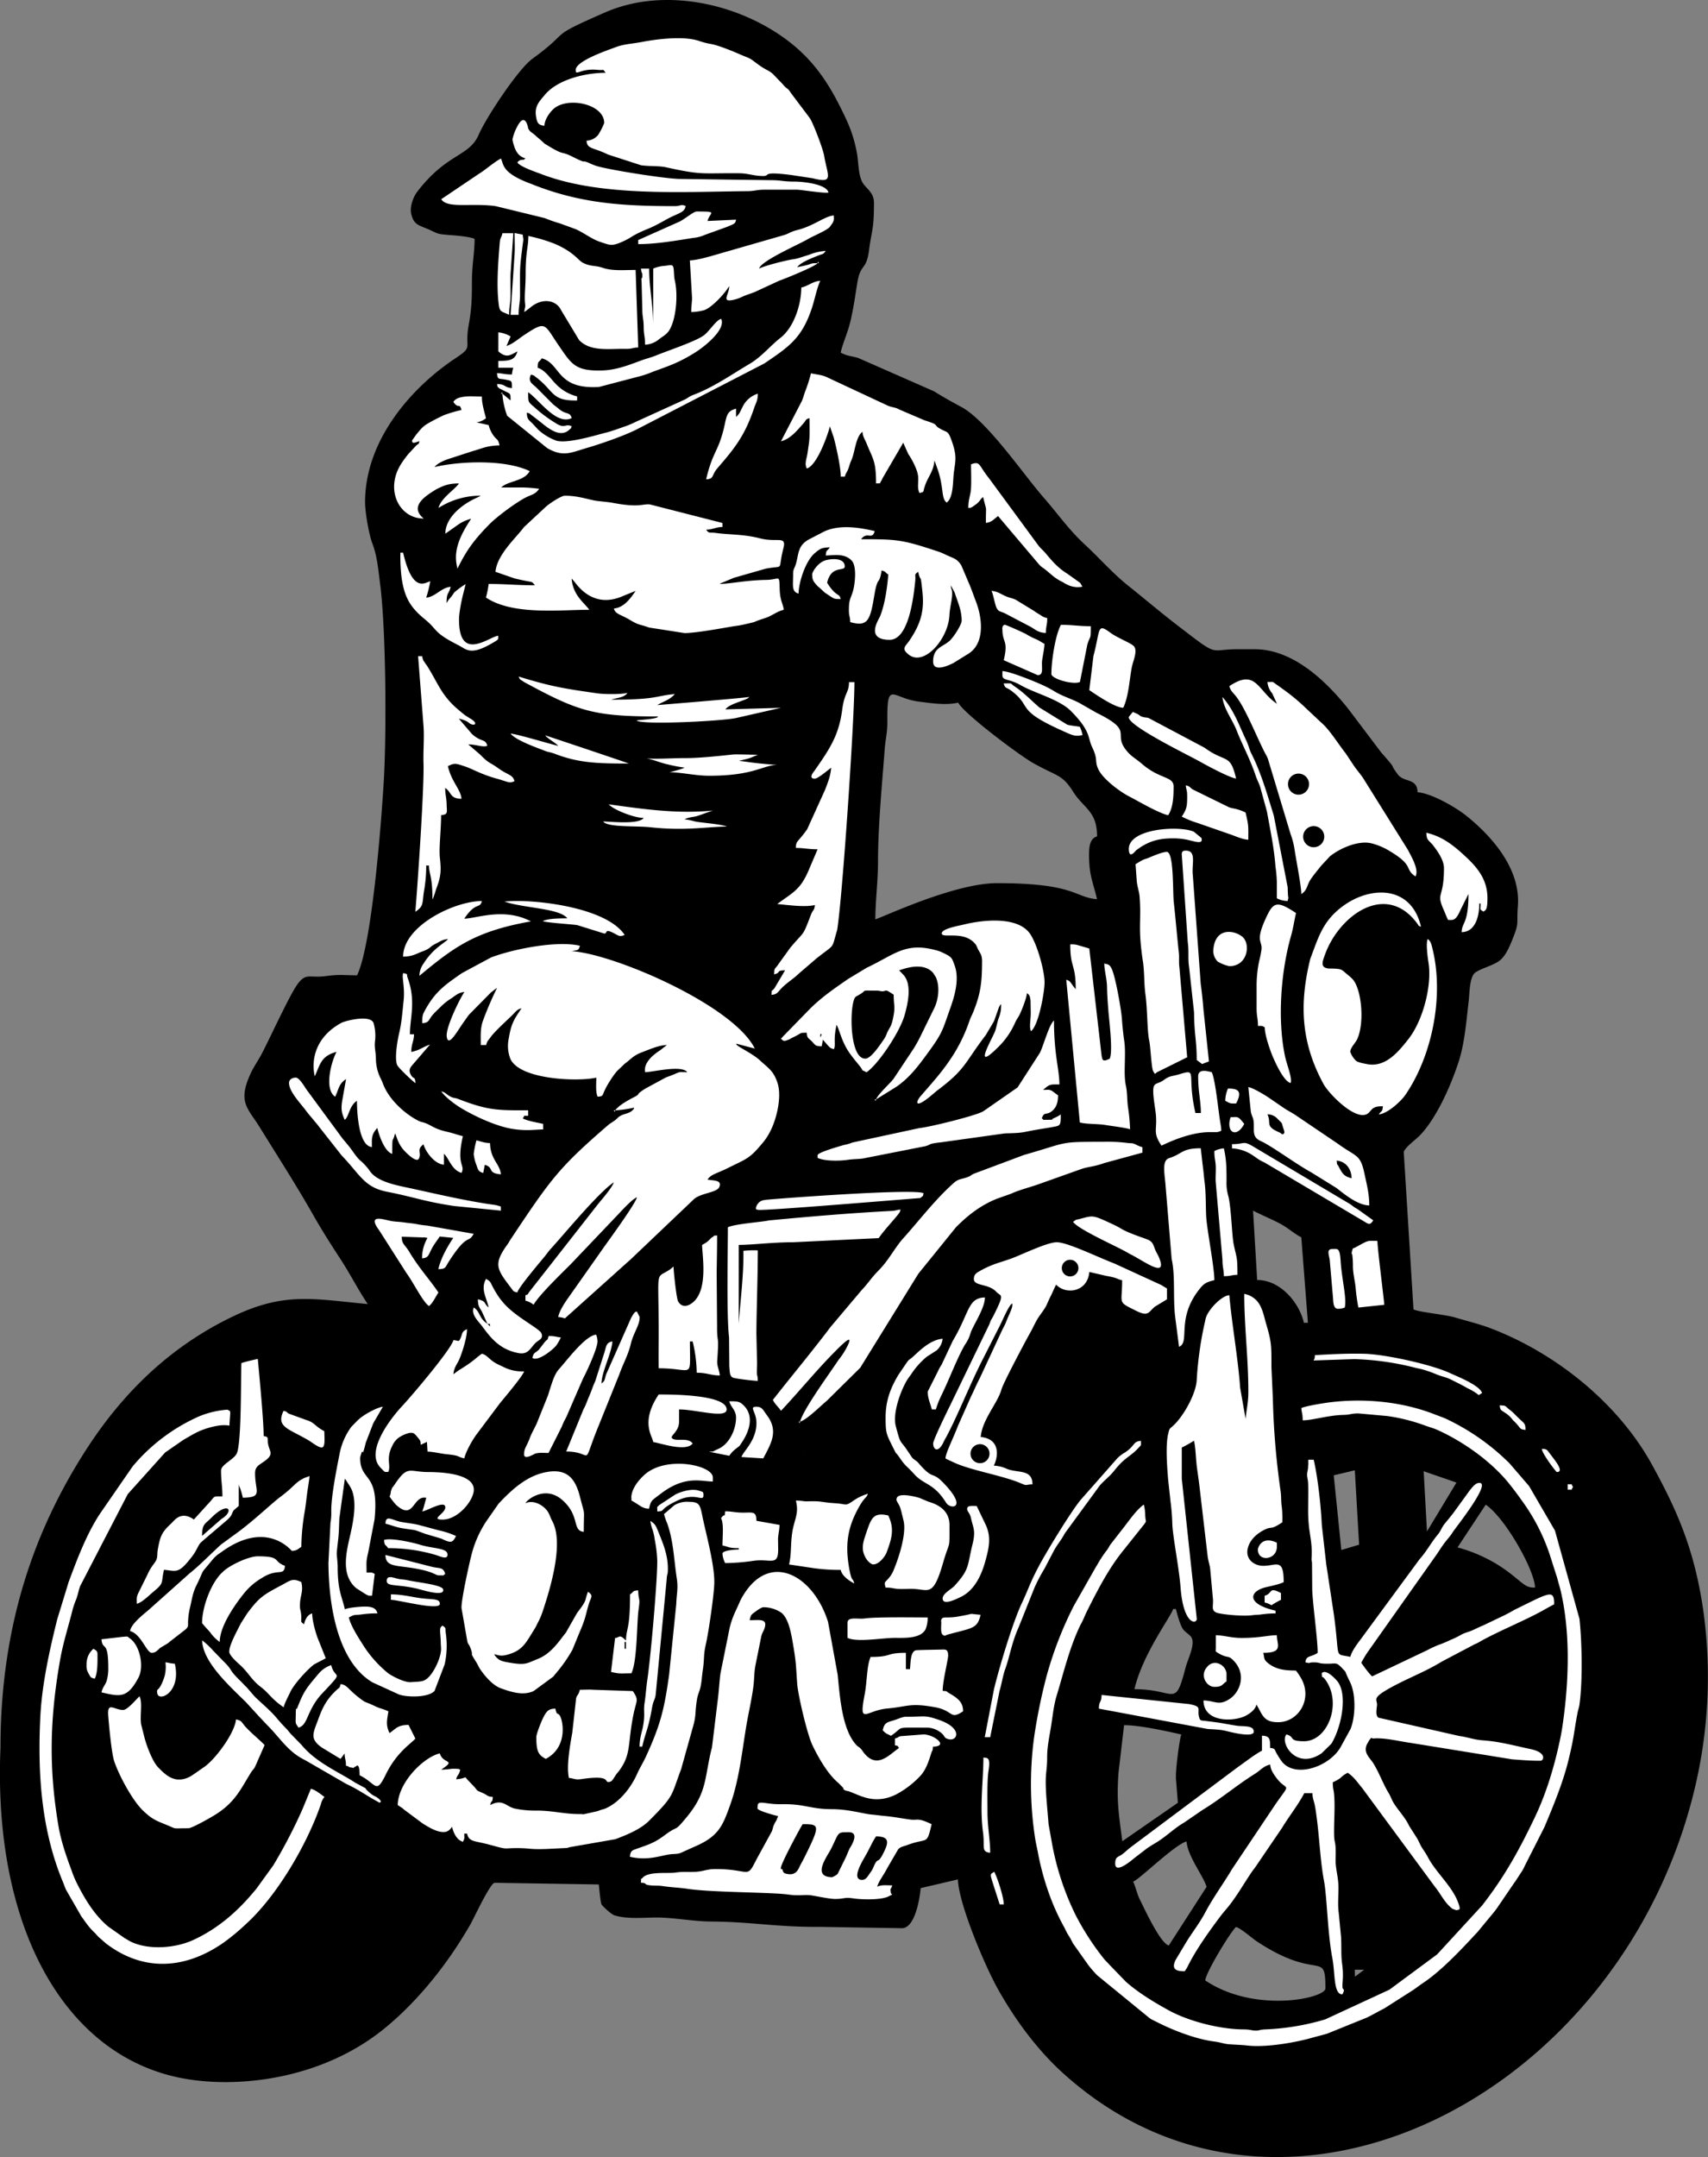
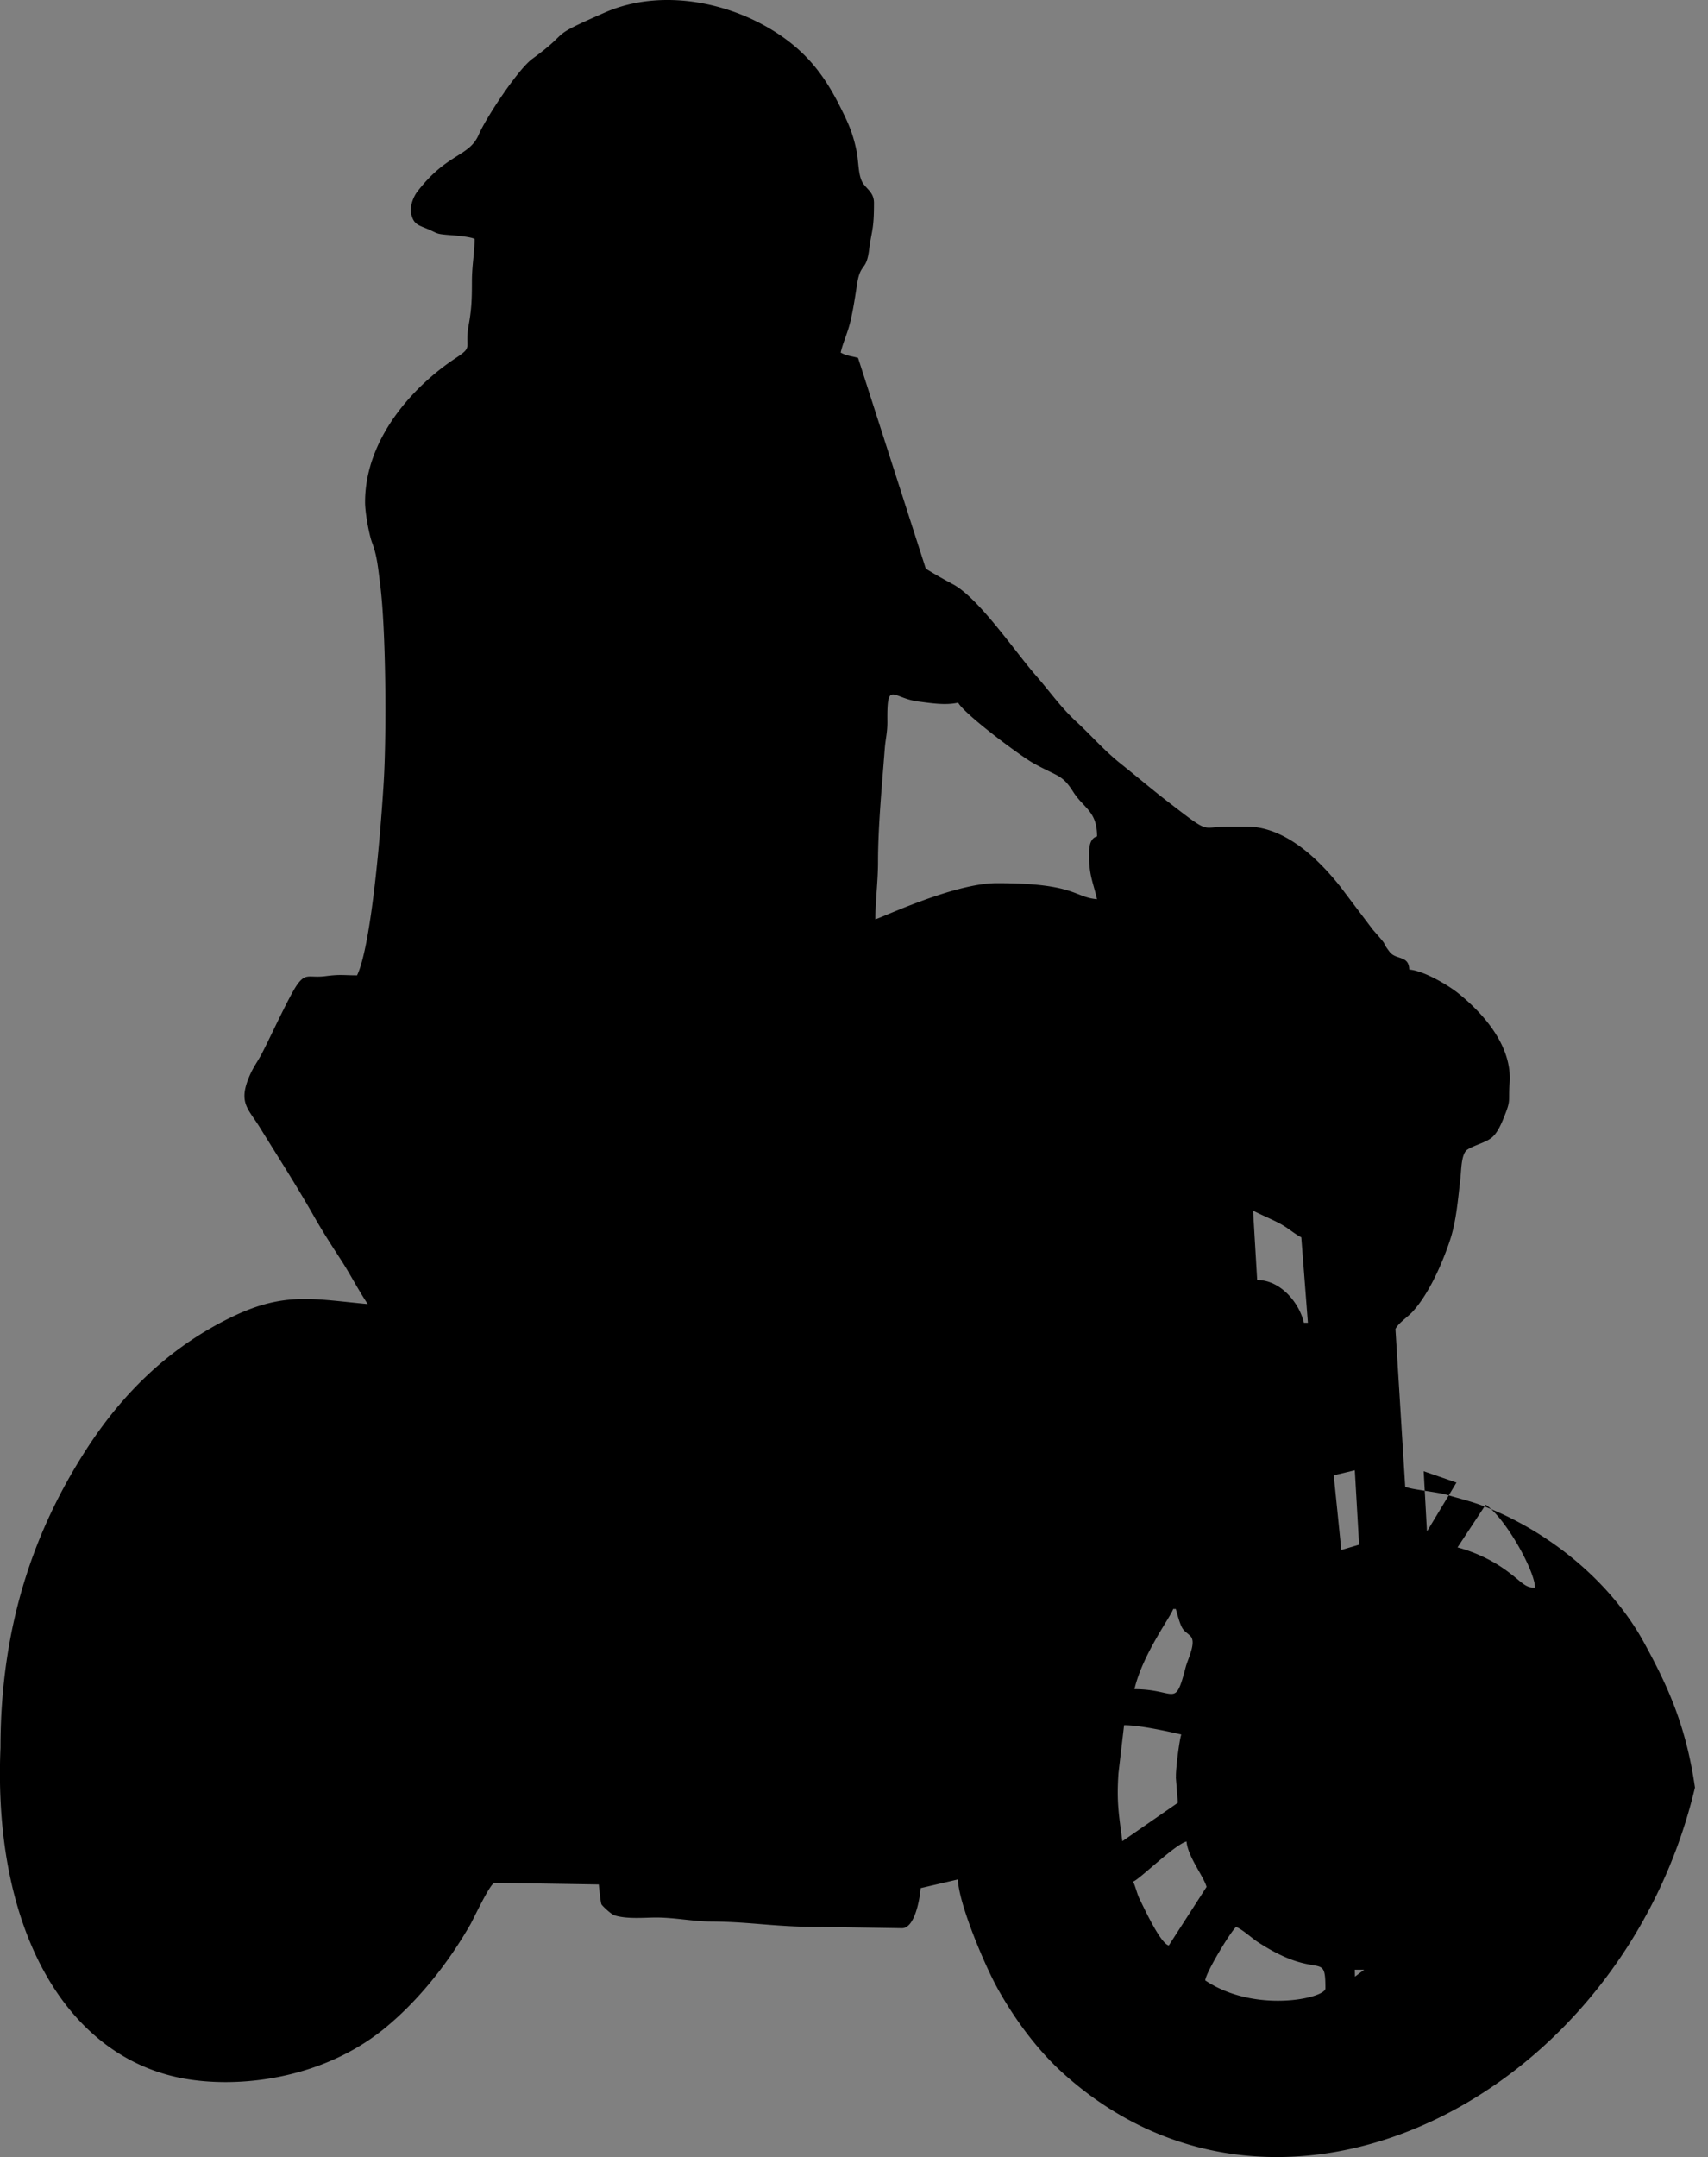
<svg xmlns="http://www.w3.org/2000/svg" id="Layer_1" data-name="Layer 1" viewBox="0 0 775.56 978.82">
  <rect x="0" y="0" width="775.56" height="978.82" fill="#808080" stroke="none" />
  <defs>
    <style>.cls-1,.cls-2{fill-rule:evenodd;}.cls-2{fill:#fff;}</style>
  </defs>
  <title>56</title>
-   <path class="cls-1" d="M699.59,1438.07c2.3.61,7.37,5.16,9.69,6.68,27.92,18.33,30.94,3.29,30.94,21.21,0,4.43-31.94,11.53-54.58-3.64.3-3.64,11.53-22.15,14-24.25Zm58.22,19.4-4.17,3.15-.08-3.15Zm-104.92-40c2.63-.7,18.78-16.73,24.26-18.2.58,6.94,7.82,15.85,9.09,20.62l-17.14,26.58c-3.84-.92-11.15-16.88-13.05-20.64-1.43-2.8-1.9-5.73-3.16-8.36Zm19.41-47.3.92,11.54L648,1399.16c-1.61-12.38-2.64-17.82-1.76-30.83l2.55-21.82c6.69-.06,19.28,2.67,26,4.23-.77,1.6-2.71,16.5-2.42,19.41Zm-18.8-40c3.73-16,16.73-33.18,17.58-36.39h1.22c2.9,10.88,3.39,9.12,6.58,12.25,2.87,2.81-1,10.06-2.09,14.08-5,19.15-4.2,10.06-23.29,10.06ZM813,1246.46c8.83,5.91,22.23,29.7,22.4,37.57-5.09.42-6.25-3.41-16.2-9.87a69.07,69.07,0,0,0-19-8.32L813,1246.46Zm-69-13.33,9.57-2.29,1.95,33.77-8.08,2.4L744,1233.13Zm42.33,25.47-1.49-27.32,14.88,5.14-13.39,22.18Zm-79-145.58c3.75,1.92,7.79,3.6,11.56,5.52,4.48,2.29,6.43,4.51,10.38,6.6l3,38.77-1.82,0c-2-8.8-10.41-19.4-21.22-19.4L707.36,1113ZM632.88,951.09c0,10,1.71,12.36,3.63,20.62-10.46-.87-9.75-7.28-45.48-7.28-19.76,0-53.43,16.23-55.18,16.38,0-8,1.23-17.6,1.21-26.08,0-15.92,1.83-35.13,3.08-51.5.32-4.12,1.22-7.27,1.17-12.17-.21-19.17,2.14-10.46,14.4-9,5.2.64,12,1.8,17.74.46,2.68,5.07,28,24.07,34.3,27.55,11.22,6.21,12.93,5,18,13,4.76,7.48,10.78,8.65,10.78,20.14-3,.8-3.63,4.15-3.63,7.88Zm-279-279c0,6.27-1.22,12-1.21,19.41,0,8.41-.19,12.58-1.48,19.74-2,11.08,2.41,9.45-6.13,15.11-19.39,12.87-40.91,36.71-40.91,65.22,0,4.83,1.84,14.87,3.26,18.57,2.24,5.82,2.69,11.72,3.61,18.83,2.61,20.42,2.94,67.15,1.61,89.33-1.21,20.36-5.46,74.08-12.11,87.95-6.32,0-7.43-.52-14.21.35-7.41,1-8.89-1.66-12.78,3.59-3.55,4.8-12.3,24-16.28,31.63-2,3.79-4,6.25-5.78,10.59-4.92,11.74-.32,14.42,4.89,22.86,8.17,13.22,16.67,26.39,24.35,39.93,3.72,6.57,8.12,13.48,12.29,19.85,4.4,6.75,8,13.89,12.37,20.38-24.54-2.3-37.69-5.63-61.14,5.57-28.29,13.52-49.93,34.41-66.78,60.57-22.9,35.55-38.85,78.76-38.85,135.2-3.46,81.5,29.07,139.57,82.2,149.88,26,5,63.59.28,91.31-21.85,15.84-12.65,29.75-30.22,39.92-48,1.44-2.53,9-18.77,10.95-18.77l47.3.75c.12,1.22.8,8.19,1.21,9s4.48,4.59,5.87,5c5.62,1.83,13.89,1,19,1,8.27,0,16.62,1.77,24.86,1.82,18.56.12,29.25,2.55,49.73,2.43l37,.6c5.69,0,8-12.61,8.48-18.19l16.91-3.94c.38,11.19,12.24,39.14,18.09,49.61,7.86,14.1,18,27.69,29.31,38,99.09,90,253.92,11.37,287.28-129.31a217.75,217.75,0,0,0,3.76-80.47c-4-27.61-11.95-45.41-23.22-65.93-15.18-27.65-43-50.17-72.39-61.63-5.87-2.3-11-3.44-17.16-5.29-4.25-1.28-16.12-2.35-18.8-3.63l-4.43-71.59c1.56-2.93,5.4-5.22,7.93-8,7.33-8.11,13.31-21.68,16.84-32.28,2.83-8.52,3.54-17.87,4.72-28,.44-3.76.32-11.34,3.23-13.15,3.14-2,8.25-3.15,11-5.4s4.55-6.68,6-10.37c2.77-7,1.46-5.9,2.11-14.31,1.31-16.88-11.94-31.73-23.45-40.93-4.45-3.56-15.4-10.09-22.11-10.65-.15-6.6-6.06-4.25-8.93-8.05-4.49-5.95.52-.87-7.58-10l-14.88-19.69c-8.58-10.75-24-27.15-42.59-27.15h-7.89c-13.22,0-7.72,4.13-27.28-10.92-7.45-5.72-14.56-11.78-21.84-17.58-7.71-6.15-13.09-12.54-20.25-19.16s-12-13.69-18.4-21c-9.54-10.92-25.82-35-37.55-41.29-4.2-2.24-8.52-4.67-12.34-7.07L528,726.09c-3.55-1-4.73-.74-7.89-2.42,1.16-5,3.23-8.87,4.58-14.83s1.94-10.44,3-17c1.51-8.87,4.07-5.11,5.31-14.7s2.23-8.91,2.23-21.42c0-4.35-2.89-6-4.78-8.57-2.46-3.35-2.1-9.68-3.05-14.52-1.67-8.46-3.93-13.26-7.29-20-6.24-12.56-13.07-22.11-23.72-30.26-22.44-17.15-56.49-24.79-83.35-13-27.39,12-14.15,7.34-32.93,21-6.56,4.79-21.1,26.85-24.37,34.46-4.35,10.09-14.44,8.21-28,26-1.56,2.05-3.45,6.54-2.62,10,1.12,4.72,3.25,5,7.29,6.7,5.16,2.17,3.53,2.31,10.5,2.84,3.83.29,9.36.85,11,1.74Z" transform="translate(-138.38 -563.69)" />
-   <path class="cls-2" d="M504.69,711.49l-.71,1.2.71-1.2.71-1.21-.71,1.21ZM583.38,1219a4.31,4.31,0,1,1-4.31,4.31,4.31,4.31,0,0,1,4.31-4.31ZM734.89,938.55a4.79,4.79,0,1,1-4.78,4.79,4.79,4.79,0,0,1,4.78-4.79ZM728,914.72a4.78,4.78,0,1,1-4.78,4.78,4.78,4.78,0,0,1,4.78-4.78ZM407.2,839.82l.19-.18s-.25.12-.19.18ZM612.67,1002.1c.06.06.18-.28.18-.19h0s-.24.12-.18.19ZM503.46,1223.6c.06.06.18-.27.18-.18s-.25.12-.18.18Zm6.17-540.49h.61l-.51-.73-.1.73c-3.05,0-2.29.14-4.73.82-1.52.42-3.16.7-4.53,1,1.41-2.1,6.44-4.05,9.53-5.28,2.36-.94,2.13-.36,3.43-2.12a24.61,24.61,0,0,0-7.51,1.75l-3.75,1.18a19,19,0,0,1-4,.94c-3.54.62-12,2.72-15,4.15,1-3.61,18.34-11.05,22.32-13.46,1.75-1.06,7.89-3.62,9.59-5.22.16-.15,1.51-2.06,1.55-2.15.68-1.58.47-1.17.47-3.24-3.48.09-8.35,4.07-14.88,6.11-1.25.39-2.5.62-3.81,1.12-1.69.66-1.9,1-3.91,1.65L460.89,680c-2.42.64-6.48,1.78-9.26,1.85l1,17.19c0,1.16-.38,3.89-.38,6.25a24,24,0,0,0,5.92-.87c3.27-1.12,8.52-6.72,10.58-9.78l.78-1.07c-.09,3.88-4,7.61,2.29,6.08a18.28,18.28,0,0,0,3.26-1.14c2.14-1,3.29-1.3,5.81-2.22l11.39-5.26c2.14-.7,16.21-6.38,17.36-7.94Zm-8,525.68H501l.51.72.1-.72c3.14-.83,9.33-7.14,12.16-9.44l15.2-15,26.41-42.69,17.12-21.14c5.43-5.48,11.3-10,18.57-12.9l6.38-2.26c3.82-1.78,8.9-3,12.84-4.43l19.12-6.8c2.11-.75,4.53-1,7-1.66a25.4,25.4,0,0,0,3.27-1l17.45-4.76v-2.47a13.14,13.14,0,0,1-3.07-1.25c-2-.8-1.1-.4-3.66-.66a67.73,67.73,0,0,0-8.7-.56c-23.48.07-16.7-.18-38.38,6l-22.9,8.57c-1.71.92-1,.84-2.8,1.51-2.91,1.08-3.9.56-6.42,2.84-8.9,8.07-15.38,16.82-23.23,25.51-3.69,4.4-6,9.1-10.07,13.38a59.78,59.78,0,0,0-4.09,4.55c-1.43,1.82-2.59,3.28-4.21,5l-14.12,16.73c-8,10.63-17.79,22.38-26.17,33.06,1.25,2.37,2.29,2.83,3.7,4.94,7.94-8.45,15.08-17.2,23.19-25.55,2.51-2.47,11.84-12.5,6-2a33.78,33.78,0,0,1-3,4.36c-4.19,6.31-16,22.41-17.53,28.13ZM366.48,742.34v-.63l-.72.53.72.1a37.22,37.22,0,0,0,2.18,10L386.81,767c7.34,4.24,10.73,2.08,18.4-.16,6.22-1.82,17.17-5.6,22.87-8.6l57.37-29.63c11.1-7.55,17.05-11.35,21.63-25.26,1.17-3.52,2.29-9.17,3.78-12.26-3.52.29-5.33,2.31-8.64,3.08,0,7.73-3.33,18-9.35,22.74-4.87,3.8-8.67,8.68-14.05,11.85-8.24,4.85-15.94,10.35-25,13.88-2.67,1-2.32,1.17-4.46,2.33L427.3,755a47.8,47.8,0,0,1-4.74,2.05c-3.49,1.17-6.15,2.26-9.8,3.15-3.94,1-17,5-21.91,3.4a25.14,25.14,0,0,1-8.06-4.91l-2.37-2.56c-1.81-1.91-2.76-2-2.83-5.19,1.93.52.85.19,2.4,1.3.89.66,1.55,1.2,2.44,1.88,3.6,2.69,9.81,9,14.54,4.49,1-.94.48-.12,1-1.5-2.82-1.3-2.95,1-6.46-.93a62.79,62.79,0,0,1-10.65-7.87c-2.72-2.34-2.64-2-2.64-6.63,5,3.38,12.72,15.1,19.75,11.73-.8-3-2.53-1.42-5.75-4.12-1.07-.9-1.66-1.3-2.75-2.19l-7.39-7.42c-1.92-1.88-4.17-2.78-2.62-6,1.73.47,1.06.22,2.44,1.27,8.21,6.23,6.76,10.72,18.54,10.46v-1.85a19.93,19.93,0,0,1-9.73-5.7c-2.3-2.29-4.93-6.39-8.17-7.26.08-3.52.31-2,1.85-4.32,8.78,2.35,6.38,14.15,25.95,13l19.1-5a44.48,44.48,0,0,0,5.47-1.94c7.66-2.76,12-4.25,19.08-8.68,4.17-2.59,14.17-10.46,11.85-15.3-2.41.64-5.29,5.62-7.9,7.53-3.8,2.78-16.58,7-21.72,9.12-1.7.71-4,1.32-6,2-6,2.18-11.75,4.62-18.65,4.79-12.15.3-13.72-3-19.52-11.38-6.7-9.74-5.51-11.43-15.68-4.69-2.13,1.41-5.5,4.27-8,4.94l1.85-4.31a12.92,12.92,0,0,0-5.55-1.86v8.64c3.71,3.21,5.4,1.72,8.64,0-1.07,4-3.61,4.32-8.64,4.32v3.08h6.78a14.6,14.6,0,0,0-.61,3.08c-3.42,0-4.1-.55-6.79-.61.27,3.24.87,2.3,3.86,2.93s2.93.45,2.93,3.86c-3.66-.3-2.68-1.77-6.79-1.85.44,1.62-.19.85,1.13,2l2.47,1.24c2.42,1.21,2.57.76,2.57,4.21l-3.7-3.08Zm169.68,320.22h-.62l.52.72.1-.72,9.14-5.67c6.11-4.15,10.24-9.72,14.56-15.66,6.67-9.16,6.36-9.8,10.06-20.18,1.71-4.83,4.33-13,1.88-19.43-1.25-3.27-.92-3.59-5.84-5.88a16.08,16.08,0,0,0-2.77-.93c-13.85-3.69-18.67,2.07-31.25,8l-8.47,5.1-.36.26c-.1.08-.25.18-.36.25-6.09,4.2-11.71,8.1-16.89,13.34l-.31.32-11.95,12.24c-.53,1.17-1.45-.16,0,1.24.85.85,1.77.25,2.52,0,1.59-.55.82-.4,1.31-.64l.42-.21.84-.41c4-1.92,2.52-2,6-2,.21,2.55.64,2.23,2.29,3.88s1.37,2.22,4.5,2.29l.56-3,1.73,2c1.35,1.43,1.37,1.79,3.26,2.29,1-2-.38-4.15,1.23-11.1l.59,1.27c.22.55.52,1.38.66,1.8,2.56,7.37,3.92,9.17,8.86,15.2,3,3.66,0,1.48,3.47,3.32,5.12-3.43,15-17.92,17.29-25.9,1.48-5.23,3.55-14.17-.68-18.48l-1.81-1.89c1.32-.31,10.7-4.31,15.47,1.19,0,.06,1.19,1.87,1.2,1.89,1.94,4.22,1.21,10.15-.71,14.1l-6.71,13.66c-.86,1.69-1.57,2.85-2.43,4.35l-9.37,14.08c-1.94,2.44-7.09,7-7.93,9.34Zm-118.47,4.94h-.62l.52.72.1-.72a47.07,47.07,0,0,0,8.64-1.23c-.47,1.29,0,.42-.68,1.16-1.33,1.43-3.42,1.54-5.07,2.34s-1.44,1.06-2.79,2.14c-.92.73-1.88,1.23-2.93,2-22.57,19.48-26.13,24.39-44.41,51.84-.82,1.18-.81,1.45-1.68,2.65-6.5,9-4.8,11.21,1.65,19.68,1.24,1.63.92,1.57,2.85,2.09.65-2.46,10.41-13.87,12.53-16.47,1-1.28,1.72-2.29,2.74-3.43,6-6.52,21.42-25.32,28.53-30.08-.59,2.21-5.29,7.61-7,9.69L378.64,1150c-.83,1.21-.21.89-1.67,1.42v2.47a8.83,8.83,0,0,1,3.7,1.85c2.21-4.17,13.26-14.81,16.81-18.36l22-23.08c1.72-1.85,6.35-6.83,8.12-7.3-.87,3.26-13.18,20-15.52,23.35l-16.32,23.16c-1.51,2.26-3.3,5-3.94,7.78a13.86,13.86,0,0,1,3.08.62l29.27-26.26c.1-.08.25-.19.34-.28L453.29,1108c3-3,10.65-3.06,11.72-5.7,1.36-3.35-2.91-2.8-5.36-3.38,1.63-2.43,4-2.62,9.05-5.13,9-4.5,9.9-4.11,16.4-12a26.59,26.59,0,0,0,2.68-4.1c2.84-5,5.91-16,3.58-22.83-1.81-5.3-4-6.4-7.9-10-3-2.8-9.22-5.85-10-6.61-1-.91-.16.55-.81-1l8.47,2.25c-9.78-19.7-64-43-83.12-44.2,2.7-.63,3.07-.1,3.7-2.47-10.52-2.45-30.26,1.49-40.35,5.31l-13.24,7.12c-7.68,5.37-12.12,8.3-16.87,17.07-1.13,2.1-1.11,2.68-1.11,5.67,3.14-.26,2.84-1.51,4.49-3.53,1.25-1.51,2.86-2.92,4.29-4.35a26.8,26.8,0,0,1,4.52-3.49c2.43-1.76,3.64-2.64,5.82-2.82-2.29,3.42-8.67,16.41-8,20.39.81,5,4.9-3,8.12-7.34.79-1.08,1.17-1.73,2.08-2.86l9.8-9.93c1.25-.93,1.76-1.4,2.83-2.11a153.85,153.85,0,0,0-6.49,15.14c-1.14,3.44-.91,6.35-.91,10.77h2.47c.44-1.9.9-2,2-3.56,2-2.79,7.66-7.79,10.1-10.26,1.94-2,2.14-2.35,3.95-2.84-3.46,5.16-4.69,6.72-5.94,14.44a15.94,15.94,0,0,0,.88,8.52c4.31,9.5,30.82,10.41,39,8.51,0,3-.37,6.57.62,8.64,3.51-.29,1.09-.33,5.91-7.66a32.29,32.29,0,0,1,2.86-3.93l3.47-3.32c3.37-2.5,3.88-3.77,8.2-5.37,3.1-1.15,7.3-3.08,11-3.17l-3.12,2.44c-3.18,2-7.63,5.75-6.75,9.9,3.59-.08,16.63-3.4,19.12,0-4.18,0-2.93-.37-6.3,1.1-.1,0-1.32.51-1.33.52-1.28.48-1.24.41-2.24.85l-8,4.34a23.76,23.76,0,0,0-3.75,2.42c-1.4,1.29.29.29-1.54,1.54-.67.47-7.28,3.43-9.54,6.51Zm432.53,172.14c2.86-.23,1.07.66,2.47-1.23-1.4-1.9.39-1-2.47-1.23v2.46Zm-4.94-8c3.74,0-1.12-5.62-3.23-8.49-1.36-1.84-1.48-2-3.56-2,.19,2.3,6.51,10.49,6.79,10.49ZM694.73,1063.18c2.28,1.2,1.88,1.24,4.93,1.24,3.17-6,.46-6.79-3.7-6.79a14.85,14.85,0,0,0-1.23,5.55Zm1.85,10.49c0,4.74,3.91,5.44,6.79,0l-.82-1c-2.17-2.65-2.38-2.06-5.35-2.06a8.79,8.79,0,0,0-.62,3.09ZM592.31,1427.83h1.85c0-3.42-3-12.39-4.32-14.81-2,1.37-2.09.5-.09,6.88l2.56,7.93Zm120.31-140.06v3.08a9.22,9.22,0,0,1,3.09,1.24,40.37,40.37,0,0,1,4.32-2.47v-3.08c-5.8-3.07-3.58.21-7.41,1.23Zm118.46-75.27c-.07-3.39-.55-2.68-4.47-6.64a22.83,22.83,0,0,0-2.91-2.63c-2-1.55-1.2-1.77-4.33-1.84.19,2.34.75,2.18,2.28,3.27a13,13,0,0,1,3,2.53c1.07,1.25-.16.06,1.15,1.32,3.44,3.31,2.23,3.73,5.27,4ZM177.68,1318c0,2.52-.2,3,1,5.21,1,1.8.9,1.71,2.74,2.2,1.37-2.86,1.23-7.62,1.23-11.11,0-1.65-.89-1.82-1.85-2.47a8.92,8.92,0,0,0-3.08,6.17Zm531.86-51.21c0,5.82,8.63,4.77,8.63-1.23v-1.85c-7-3.35-8.63,2.44-8.63,3.08Zm-329.49-87c2.36,2,9.41-3.59,11-5.69a23,23,0,0,0,2-3.56c-2.38-.2-2.43-.62-5.55-.62-.58,2.17-.31,1.13-1.68,2.64l-2.69,3.49c-1.85,1.84-2.32,1.07-3,3.74Zm56.77,69.73c4.1-.09.23-.83,9.65-5.16,8-3.65,11.33,1.17,11.33-2.25,0-1.75-.43-1.42-1.78-1.93-3.3-1.23-8.14.25-10.89,1.6l-7.46,4.88c-1.24,1.4-.79.14-.85,2.86Zm-120.94,40.1c3.25,0,22.22,5.07,22.22,1.85,0-2.73-3.68-1.75-10.15-2.81-4.12-.67-7.67-1.51-12.07-1.51v2.47Zm-106.12,42c0,4.82,11.14.41,8-13-6.78-.56-2.95-2.53-4.55,5.32a24.71,24.71,0,0,1-1.52,4c-1.47,3.08-2,1.74-2,3.61ZM314,1281c0,2.68,4.07,1.42,13.22,3.43,2.72.6,13.18,4.1,12.38.46-.46-2.06-11.18-3.09-16.08-4.15-1.49-.33-2.24-.29-3.8-.53-2.23-.35-5.72-2.19-5.72.79Zm23.45-2.48c4.07,0,1.36.25,3.09-.61-.8-3-2.22-2.5-5.51-3.14l-21.64-5.5c.14,6.35,6.18,4.17,17.65,7,4.31,1.07,5.38,2.22,6.41,2.22Zm352.31,50.6c3.68,0,3.29-.95,5.55-2.47v-3.7a5.45,5.45,0,0,0-3.21-4.25,4.5,4.5,0,0,0-5.41,1.17c-3.84,4-.41,9.25,3.07,9.25Zm-377-66.64c.24,2.85.5,1.69,1.85,3.7a75.68,75.68,0,0,1,21.61,3.08c1.56.41,5.65,2.6,5.34-.38-.29-2.83-6.21-2.37-12.44-4.24-3.15-1-13.39-3.31-16.36-2.16Zm.62-7.4c2.89.67,4.26,1.45,7.3,2,7.95,1.32,4.16.19,10.93,2.65l7.14,2.11c4.58,2.22,5.11,1.88,6.71-1.16a37.26,37.26,0,0,0-7.89-2.6l-8.26-2.22c-3-.83-5.59-1-8.89-1.6-3.91-.77-7-3.42-7,.87Zm40.1-167.82a18.51,18.51,0,0,0,1.21,5c.76,2.1.76,3,3.11,3.68l.71-3.68c4.43,1.19.88,3.76,7.31,4.3-.39-4.78-4.76-6.62-4.93-14.2-2.49,0-4.07-.74-6.17-1.23a41.49,41.49,0,0,0-1.24,6.18ZM588,1404.39c0-5.79-1.23-11.92-1.23-18.51,0-5.17-.24-14.09.47-18.68.92-6-.28-5.84-2.32-6,0,10.2-1.78,22.27-.16,34.09.86,6.29-1,8.75,3.24,9.1Zm-22.21-104.9c0,2.77-.54,5.91,1.31,6.35,1.39.34-.24.13,1-.22l.89-.31c11.23-3,13.19-2.63,14.65-8.9-6.87-.57-1.52-.69-9.26.62a27.92,27.92,0,0,1-5,.58c-2.13.06-3.67-.35-3.67,1.88ZM370.18,706.55h3.7c0-4.11.64-5.35.64-9.24,0-12.76-.27-11.18,1.31-23.39.34-2.58.14-.95-.09-3.77l-3.69-.72c0,2.94.18,6.59,0,9.33l-1.83,27.79Zm137,117.85c0,1.94.24,2.83,2,4.77a8.78,8.78,0,0,0,1.29,1.18l2.25,2.07c.1.08.23.2.34.28l2.21,1.48c1.93,1.21,1.82,1.33,4.85,1.33-.59-2.25-1-1.29-3.26-3.53a21,21,0,0,1-2.9-3.88c1.91-8.24,8-4.83,8-7.4,0-3.47-4.7-3.76-8.4-2.86s-6.41,5.35-6.41,6.56Zm238.78,333.18A8.92,8.92,0,0,0,749,1157c1-4.14-1.37-13-1.87-21-.39-6.28-1.31-5.58-3.68-5.58-3.11,0-1.38,3-1.23,5.54l1.33,15.34c.32,2.37-.09,6.27,2.37,6.27ZM671.28,944.1a32.22,32.22,0,0,1,5.12.43c3.94.67,8.54,2.8,7.52-.6l-3.45-2.85c-6.72-2.91-29.89-1.48-29.52,8.08.17,4.52,2.9.76,3.42.27l2.21-1.53c4.67-2.86,8.55-3.8,14.7-3.8Zm-41.34-46.9a16.4,16.4,0,0,0-1.23-3.7c-1.48-.34-4.48-.55-5.75-1l-12.6-7.77c-3.67-3.14-6.78-6.53-11-9.39-2.76-1.88-.78-1.55-5.23-1.55.68,2.57,1.06,1.46,3.81,3.59,9.38,7.3,1.24,8.27,23.25,18.09,4,1.79,5.34,2.55,8.72,1.76ZM284.42,1220.52c1.83,0,1.23-4.72,1.23-7.41-4.61-2.44-4.15-3.88-8.41-5.16l-7.69-2.8c-1.34-.7-.22-.71-2.41-1.29-3.54,7.37,2.15,8,11.31,13.37,1.49.89,4.49,3.29,6,3.29Zm188.18-13.58c0,5.37-3,11.72-7.63,14l-.43.19-.84.39c-2.09.94-.74.83-3.44.89l9.26,1.85a12.86,12.86,0,0,1,3-3.17c2.08-1.67,1.32-.79,2.94-3.23,3.12-4.73,5.42-11.53.74-16.32-2-2-2.9-2-6.68-2,.74,2.75,3.08,4,3.08,7.4Zm66.64,141.92c1.6,1.68,1.58,1.34,3.7,2.46,6.3-4.21.9-3.7,16-3.7a10.35,10.35,0,0,1,7.49,3c1,1.12.8,1.79,2.72,2.25,4.09,1,6.55-5.11-4.73-8.88-6.4-2.14-5.5-1.31-14.74-1.31-1.66,0-3.49,1.08-6.19,1.84-2.89.81-3.6,1.34-4.3,4.34Zm-57.38-139.45c0,8.1-6.1,12.86-6.79,15.43l9.88.61c3.62-6.85,7.05-12.42,1.68-19.57-1.72-2.29-2.12-3.87-4.77-3.87-3.6,0,0,2.16,0,7.4ZM696.58,1002.1c8.42,0,9.78-10.13,5.93-13.34-3.57-3-12.42-4.55-13.2,6.06a6.89,6.89,0,0,0,2,5.19,17.42,17.42,0,0,0,5.32,2.09ZM272.7,1340.22c0,6.08-.52,4.78,1.23,7.4,4.29-1.15,3.58-7.23,10-14.71l1.2-1.28c9.94-10.55,5.24-5.56,3.65-12.39a12.77,12.77,0,0,0-5.56,3.7c-5.78,6.83-6.81,8-9.77,15.52-.79,2-.71-1-.71,1.76ZM613.28,850.93c0-3.13.62-3.37.62-6.79a6.54,6.54,0,0,1-3-1.33c-1.07-.65-2-1.15-3-1.92l-8.43-5.14c-1.34-.58-2.33-.72-3.7-1.24-2.68-1-4.12-2.45-7.17-2.71.93,1.94,1.56,6.54,2.45,8s1.52,1.28,3.46,2.1l10.93,5.73c2.79,1.32,3.95,3.17,7.84,3.26Zm-231.37,501c0,6.65,1,8.11,4.31,9.87,10.45-5.53,7.66-18.09,6.24-19.81-1.19-1.42-1.14.31-1.92-3-3.17.07-4.08,1.17-5.78,4.71-.7,1.48-2.85,6.72-2.85,8.25ZM369.56,706.55c0-4,.61-5.08.65-8.62,0-3.29-.08-6.62,0-9.91l1.25-18.5h-4.93c-.53,2.3-1,1.73-1.23,4.33-.67,8.21-1.43,18.1-.67,26,.56,5.83.79,4.71,5,6.73Zm365.89,472c-.16,1.91,0,1.17-.61,2.47l18.51-.62a124.82,124.82,0,0,1,27.07,3.77c1.08.31,2.59.56,4,.94a53,53,0,0,1,6.37,2.27c2.74,1.09,4.14,1.13,6.78,2.47,2.27,1.16,3.89,1.9,6.11,3.15.42.23.73.42,1.19.66.82.44.91.43,1.64.83,4.81,2.71,2.25,2.62,4.84,1.33-.93-3.46-11-7.45-14.4-9-8.51-4-29.72-8.65-39.27-8.85-7.76-.16-14.45.18-22.23.63Zm-200.53,95c2.65,0,5.39-3.61,6.12-5.61,2.34-6.36,3.56-10.58.67-16.6-6.93-1.62-7.78,1.47-10,7.93-1.48,4.4-2.62,7.56.07,11.83.52.83,2.07,2.45,3.1,2.45ZM385,1076.14v-2.47c-3.12-.73-6.65-1.22-9.25-2.47,1.39-1.9-.4-1,2.46-1.23v-2.47c-13.43,0-17.89.21-31.37-5-2.22-.87-2.23-.3-4.18-1.37-1.7-.94-1.87-1.69-3.93-2.24,1.69,2.53,6.11,5.83,8.65,7.38,6.44,3.94,16.39,8.5,23.66,9.66,6.31,1,9.89.33,14,.24Zm37,232.61h.62v3.08H422v-3.08Zm2.47-21.6c0,16.24-1.72,15-1.85,21-3.17-3.34-2.95-1.23-4.94-1.23l-1.85,15.42c4.22,1,4.46.62,9.26.62,2.72-5.69,2.39-22.79,3.25-28.85s-.06-3.66-.17-8.79c-2.77.23-1.74.49-3.7,1.85Zm273.33-204.23v1.86a18.21,18.21,0,0,1,9.27,3.06c1.23.8,2.46,1.76,3.71,2.47.74.42,1.2.57,2,1l45.4,26.86c2.16,1.38,2.56,1.06,3.76-.74l-7.2-5.14c-2-1.06-1.85-1.31-3.71-2.46l-43-25.54c-5.48-3.32-4-1.42-10.31-1.42Zm-283-154.26c2,2.41,11.46,6.18,15.89,6.18-2.33,3.18-15.66,1.56-18.43,1.61,2,2.76,14.8,1.89,21.59,2.63,16,1.74,26-.32,34.63-.32-2.95-1.2-12.15-1.75-14.66-2.37a29.54,29.54,0,0,0-4.62-.93l.85-.38c.51-.16.89-.28,1.44-.42.91-.21,1.23-.21,2.6-.48,1.74-.35,6.47-2.31,8.19-2.71-16.25,1.63-31.39-.59-47.48-2.81Zm9.1-18.5c-.38-.27-35.8-12.12-37.94-12.79.92,1.41,5.08,3.6,5.86,4.77-4.2-1-19-5.49-21.6-5.55,2.56,3.17,12.39,6.53,16.53,8.15a27.44,27.44,0,0,1,3.39.92c10.9,4.26,19.62,4.5,33.76,4.5ZM324.52,1033l-.34,1.32.34-1.32Zm.62,8c0-3.67,1.16-4.65,1.24-8h-1.86c0-7.43,2.81-15-1-25.5-.78-2.14.55-1.58-2.05-2.27-.77,1.86.85,6.33.18,12.48-.63,5.89-.83,9.67-2,14.67-.6,2.47-2.27,11.21-.95,14.52.53,1.33,7.1,7.47,8.35,8.31-.28-3.44-.79-1.56-2-3.63s-.63-3.17.54-4.58l8.07-9.36c-4.05,1.45-4,2.33-8.49,3.38Zm393-69.72a10.51,10.51,0,0,0,4.94,1.23c.5-2.37.25-.86.15-2.64-.08-1.27-.12-2.22-.14-3.53l-6.31-32.57c-2.86-9.21-5.74-19.42-10.16-28.09-1-2-1.25-3.67-2.25-5.78-3.63-7.71-5.72-14-10.91-19.94.43,5.12,4.51,10.19,6.44,15.16,2.43,6.25,6.13,13,8.6,20.4.77,2.32,1.54,3.47,2.11,5.29l3.06,11.13c1.59,8.86,3.23,16.36,3.89,25.12a57.79,57.79,0,0,1,.6,6.8c0,2.47,0,4.95,0,7.42ZM472.6,752.83v-3.71c-5.85,1.56-3.63,5.06-7.48,15.34-1,2.67-2.28,5-3.37,7.74a61.13,61.13,0,0,0-2.72,9c3.59-.3,2.33-1.38,4.7-4.56l1.7-2c7.64-8.81,11.57-14.56,15.42-25.9.84-2.48,1.63-3.27,1.63-6.4a11.29,11.29,0,0,0-6.51,5.21c-1.37,2.51-1.68,4-3.37,5.28Zm85.15,352.31c-3.92-2.21-62.58,2.14-71.2,2.93-1.77.23-2.79.34-3.94,1.69-.09.11-.2.26-.28.38a3.14,3.14,0,0,0-.24.39c-1.18,2.31.12,2,.6,2.14,2.36.53,65.25-4.74,73.55-5.35l.35-.26c1.23-1.11.7-.17,1.16-1.92ZM367.47,972.81c8.82,3,25.12,3,28.51,7.58-5.77,0-9.25.32-11.15,1.26,1.52.73,13.21,1.41,15.69,1.83l12.24,3.81c1.7,0-.16-2.48,4.41-.13,2,1.05,2.68,1.78,4.84.74-8.87-13.24-44-16.46-54.54-15.09ZM593.54,849.08c0,6.7,2.81,4.78.62,14.19l15.42,6.78c2.9,0,1.62-3.56,2-6.62.23-1.83,1-5.38,1.08-7.56-1.56-.83-2.24-1.46-4-2.21a30.66,30.66,0,0,1-4.48-2.32c-1-.55-8.91-4.12-9.46-4.12-.86,0-1.23.84-1.23,1.86ZM428.18,672.62v1.84c8,0,17-1.54,24.95-2.81a17,17,0,0,0,5.38-1.41l10-3.61c3.84-1.6,3.66-1.51,4.13-3.27l-13,.61c1.09-4.07,5.08-4.31-4.94-4.31-1.38,0-5.53,3.53-7.75,4.58l-18.78,8.38Zm310.35,650.32c.38,3.39-.29.36,1.54,2.79,7.92,10.54,1.34,28.06-9.56,28.06-7.26,0-3.92-2-8-3.08-3.16,3.79,4.44,16.42,16,8.54l4.36-4.28a8.19,8.19,0,0,0,.69-1.16c4.39-8.13,6.6-21.87,2-27.34-1.27-1.52-5.28-5.59-7-3.53Zm-161-74.66c0,1.48,1.22,1.68,1.78,4.38.88,4.24,2.24,5.42.69,11.67-2.49,10.07-1.22,11.26-8.2,18.94-1.41,1.56-5.38,3.44-5.38,5.73,0,3.58,6.77,0,8.45-.8,5.91-2.94,9.07-9.54,10.81-15.72,1.82-6.46,2.92-11.43.19-17.11l-4-8.32c-1.68,0-4.32-.4-4.32,1.23Zm-17.9-53.06c0,3,1.26,5.47,1.86,8h1.85a39,39,0,0,1,2.64-6.62l1.56-3.36c2.31-5,6.14-14.62,9-19.38a18.71,18.71,0,0,0,1.79-3.14c.58-1.37.68-2.23,1.34-3.61,2-4.22,5.93-10.45,5.93-14.69-7.86.18-6.91,6.86-14.56,19.64L565.9,1183a16.75,16.75,0,0,0-1.55,2.76l-4.75,9.45ZM689.79,1086c0,3.45.49,4,.63,6.78.12,2.37-.18,5,0,7.39l3.05,35.21c0,3.59.63,4.27.63,7.38,3.29,0,3.45-.56,6.17-.61,0-8.62-.39-7.48-1.68-13.74-.87-4.22-1.05-15.66-2.38-21.69a21.36,21.36,0,0,1-.89-7.14c0-6.11-.08-9.91-1.22-14.81a10.82,10.82,0,0,0-4.32,1.23Zm-240-178.32c-6.18,0-11.64.46-18,.19,2.71.23,6.45,2,10.17,2.76a67.55,67.55,0,0,0,7.26,1.37c-.86.6-5.87,1.91-6.87,2.07,5.83.13,12,1.63,18,1.63,20.38,0,24.36-4.79,30.86-4.93-9.52-.65-12-1.2-17.28-1.85,5.83-1.36,4.44-1.07,8.56-2.75-2.9,0-9.75-.29-11.4-.11-6.53.71-15.25,1.62-21.22,1.62Zm73.42,392.42v6.79c4.46,2.14,15.66,0,21.59,0,4.32,0,11.71.42,13.91-4a14.17,14.17,0,0,0,.9-5.27c-6.21,0-23.15-.29-28.54.46-3.25.45-7.86-1-7.86,2ZM650.92,889.18c0,4.05,27.3,17.26,32.34,20.11,3.37,1.9,13.69,7.43,16.4,7.66-2.7-11.62-4.57-6.83-14.36-14l-25.41-13.47c-1.06-.28-1.26-.14-2.11-.35-1.95-.47-1.43-.63-2.87-1.45l-2.14-.95c-.46.69-1.85,2.08-1.85,2.47Zm-25.3,228.92c2.2,3.28,18.11,10.36,23.64,13.37,1.26.69,1.36.79,2.38,1.33.62.32.73.36,1.22.63,6.23,3.4,15.13,9.79,12.08,1.54-1-2.57-1.44-2.59-2.35-5.09-1.37-3.76-1.78-3.15-8.94-5.87-6.56-2.5-5.48-2.72-10-4.81-8.92-4.11-8.65-4.12-14.5-2.52-2.89.78-1.32-.06-3.52,1.42ZM755.19,1157l11.73-1.24c.19-.21-3.09-25.53-3.09-29-3.89,0-3.84-.34-6.81,1.21l-2.8,1.53c-1.9,1.11-1.34,0-1.87,1.78-.48,1.59,0,1.16.08,1.87a41,41,0,0,1,.28,5.35c.06,3.15.89,6.33,1.21,9.28a80.76,80.76,0,0,0,1.27,9.22ZM425.1,1243.34v1.24c4,2.13,4.78,3.63,8,3.7.74-3.17.88-3.47,3.33-5.31,1.85-1.39,3.06-2.35,5-3.59,9.42-5.84,15.8-3.44,20.63-3.44v-1.85c0-5.56-21.08-10-30.92-1.3-2.81,2.5-6.1,6.54-6.1,10.55Zm-240.64,64.17c.46,5.49,3.09,0,3.09,13a19.4,19.4,0,0,1-.78,6c-.61,1.8-1.73,2.61-2.31,5.1,8.49,2,11.77,2.76,16.78-6.67,2.76-5.19.55-14.88-4-17.9-1.23-.83-.25-.88-3.62-.58l-9.19,1.08ZM615.75,869.44c0,2.34,10,5.1,13,3.7l3.37-17c1.38-4.53,1.56-1.67,1.56-8.3-5.44,0-8.34-.63-13.57-.63-2.68,5.06-4.32,16.77-4.32,22.22Zm61.7,54.91c0,5-.05,6.26-2.46,9.87a40.4,40.4,0,0,0,7,2.85l15.11,5.25c2.18.73,5.56,2.34,8.1,2.39,0-6.3.22-6.09-1.24-12.34-4.28-2-5.27-1.58-7.49-2.37l-16.56-8.12c-1.61-1.17-1.07-1.3-3.09-1.85.15,1.93.61,2.2.61,4.32Zm-240.63,348c0,9.36-3,43.54-4.5,53.5-.47,3-.7,7-1.25,10.5-.58,3.74.26,4.54-.57,9.89-.5,3.26-1.7,5.66-1.7,10H430c1.72-7.37,2.68-7.59,4.47-17.74.65-3.67,1.44-3.44,1.69-6.34l4.94-51.82c.12-2.38.47-2.15.53-3.75.25-7.19-2.21-12.55-4.47-18.21-1.05-2.62-1.41-3.19-3.46-4.57a15.53,15.53,0,0,0,1,4,28.53,28.53,0,0,1,1,4.59,60,60,0,0,1,1.14,10Zm148.7,79.6H588l4.25-21c.92-3,1.55-7.1,2.54-9.81,2.14-5.86,2.85-11.75,6.16-19.13l7.23-18.06a76.37,76.37,0,0,1,4.48-8.48l4.24-8.1c1.52-2.82,3.49-5,5-7.93l15.9-21.74c2.07-2.34,4.53-4.15,6.42-6.54,5-6.34,7.19-6.31,10.81-10.17,1.86-2,1.38-1.09,1.43-3.5-3.74.31-2.5,2.06-7.14,5.2a16.51,16.51,0,0,0-3.53,2.64l-16.76,19c-4.33,5.25-15.12,22.91-18.64,29.48-4.44,8.28-4.86,10.62-8,17.28-4.25,8.93-10.5,30.06-12.68,39.15l-4.18,21.73ZM435,1218.05c2.44.2,14.89,4.72,17.89.62-2.16-3-7.56-.66-9.31-2.35-1.17-1.14,3.14-2.86,3.14-7.53v-5.55c7.8,0,21.6,4.33,21.6,0,0-6.94-26.36-6.79-30.85-6.79-8.54,12.75-2.68,19.07-2.47,21.6Zm105.51-11.11c0,6.68.31,7.43,2.87,12.55,2.92,5.86.86,1.79,3.55,5.71,2.9,4.22,2.71,3.14,6.68,7.51,4.41,4.87,8.81,3.91,14.35,12.83,2,3.27,10.45,2.77-1.68-9.46-4.83-4.86-4-.61-10.74-8.39a4.38,4.38,0,0,0-.92-.92s-1-.75-1.07-.79a5.29,5.29,0,0,1-1-.89l-2.48-3.69c-3.11-4.52-2.7-2.08-4.92-10.52-1.53-5.79,2-15.65,5-20.8a25.37,25.37,0,0,1,1.79-2.54,35.91,35.91,0,0,1,7.23-8.2l4.5-2.89a8.17,8.17,0,0,0,2.73-5.3c-6.28.53-11.61,6.69-14.11,8.73-1.52,1.24-.58.15-1.94,1.75l-4,5.86c-3.71,6.18-5.84,11.94-5.84,19.45ZM311,1381.56s1.17-.27-1.05-2c-1.26-.95-1.79-.85-3.11-1.92-5.22-4.25,1.23-.49-7.24-5.09l-1.88-1.21c-7.91-4.67-16.52-8.73-22.4-15.86l-4.88-5c-1-1.11-1.28-1.64-2.3-2.64l-2.1-2.22c-.87-1-1.32-1.51-2.28-2.65-2.89-3.45-8-7.59-10-9.75l-3.45-4-.33-.28-.62-.62-.3-.32c-1.6-1.74-3.11-3-4.53-4.72-1.7-2-1.41-2.6-4.39-5.48l-4.87-5a35.13,35.13,0,0,0-5.1-4.78c.22,10,13,21.19,20,28.16l6.19,6.76.31.31,3,3.18c5.48,5.39,9.09,11.58,16.11,15.35.4.22,1.13.57,1.61.86l18.39,10.61c5,2.23,9.43,5.5,14.18,8,1.36.72,0,.66,1.07.2ZM675,951.5l2.72,39.84c.57,3.72,0,7.51.6,11.13l2.25,20.58c.09,10.38,1.21,12.63,1.21,21.62l2.47,1.85c1.09-.52,2-.71,3.08-1.23l-2.48-23.44c-.28-3.6-.75-8.12-1.25-11.7L680,960.68c-.56-4.88,1.84-11-3.16-11-1.43,0-1.85.43-1.85,1.85ZM435,685.57v25.92c0-9.11-1.85-17.16-1.85-25.92h-3.71c.21,2.45.62,1.49.62,3.09,0,3-.64-.76-.35,2.83l.33,12.62c0,3.47.6,4.26.63,8,0,3.53.63,4.27.63,8a10.88,10.88,0,0,0,6.57-2.67c2.06-1.55,3.48-2.11,4.77-4.5,2.79-5.13,3.7-15.72,2.09-22.3-.35-1.45-.26-4.5-.58-5.61-.46-1.53-1.17-1-4.16-.69a15.55,15.55,0,0,0-5,1.22ZM637.35,1339l49.39,9.23c3.65.25,5.57.19,8.83,1,.6.15,12.12,3.23,12.12.22s-4.76-2.26-7.78-2.71c-3.41-.51-6.31-1.15-9.53-1.58l-4.38-.56c-2.38-.31-2.75.13-3.26-2.24-.72-3.39,1.6-4.29-4.48-5.44l-39.68-4.13c-.08,3.8-1.15,2.37-1.23,6.17ZM360.93,1165.6l-1.24-1.23c2,.37.86-.79,1.24,1.23Zm-.62-8.63c-2.46-1.8-.78-2.74-4.94-3.71.08,3.27.7,3.6,1.83,5.58l2.49,5.53c-4.08-2.74-3.06-5.32-6.17-7.4-1.45,3.13,2.16,6.31,3.8,8.53,4,5.43,8,10.49,16.32,12.14,5,1,5.64-2.81,8.46-5.06,1.23-1,3.23-1.6,2-4.15-.3-.64-3-2.55-3.81-3.08-7-4.74-12.37-8-16.56-14.91-3.07-5-2-5-4.67-6.43-2.46,4.65,0,7.82,1.23,13Zm219-382.55c0,3.38.16,7.17,0,10.5-.16,3.6-1.25,5.12-1.25,9.25,1.93-.16.7.08,1.94-.53l1.8-1.29c1.88-1.53,1.44-1.94,3-3.12,1.78,7.65,1.24,2.31,1.24,11.72,2.75-.23,3.7-1.85,5.55-3.08l18.39,21.71a9.4,9.4,0,0,0,2.32,2c3.12,2.38,4.49,4.09,7.76,5.81l.42.2.4.22.4.21a9.61,9.61,0,0,0,1.59.89,10.61,10.61,0,0,0,7,1l-.9-1.56a3.11,3.11,0,0,0-.31-.32L623,824c-4.26-2.61-6.92-5.78-9.85-9.28-1.21-1.44-2-1.92-3.27-3.52L587.9,781.3c-1-1.31-1.93-2.48-2.88-3.92-2.19-3.3-2.34-4.25-5.67-3ZM465.82,1252.6c1.31,2.73.61,8.54.61,12.34,3.32.77,2.9,1.23,7.41,1.23v.62c-1.64,0-7.41.4-7.41,1.86a10.71,10.71,0,0,0,1.24,4.31,96.65,96.65,0,0,0,12.6-1c7.83-1.23,11.46,2.68,11.46-5.19l-.07-5c.23-2.71.64-3.94.69-6.14l-10.49-1.86c-.09-4.16-1.31-3.79-5.53-3.71-4,.06-5.46-.6-8.66-.6-.4,3.63.27.19-1.85,3.08ZM633,876.84c3.3,2.21,11.71,8,15.42,8,2.59-5.38,2.86-13.81,4-18.86.54-2.47,2.46-6.73,1-8.87-1.09-1.55-7.49-3.82-10.93-6.38-6.09-4.52-4.42-1.28-7.61,10.65L633,876.84ZM411.52,1191.52c0-5.32,4.45-13.29,4.94-19.13-2.94.32-2.9,2.76-3.63,5l-4.19,13.09c-1.06,2.2-1.71,4.47-2.66,6.59s-1.49,4.05-2.61,6l-7.89,19.26c12.23,0,7.34,7.36,13.34-8.26l10.81-26.83c1.66-4.73,4-8.68,5.22-13.9,1.21-5,4.17-8.55,3.95-12.12l-1.24-2.45c-1.45.53-.49,0-1.42,1-.16.19-1,1.59-1.18,1.91l-11.36,25.66c-.76,2.4-.46,2.9-2.08,4.09ZM364.63,852.16c-4.1.34-18.4,12.82-17.8-8.58a70.49,70.49,0,0,1,1.18-7.42c.52-2.52,1.23-4.94,1.81-7.44a38.25,38.25,0,0,0-5,3.65c-.79.85-.09.11-.79,1.06-.11.15-.4.59-.51.73l-1.41,1.67-.25.37-.7,1.15c0-5.2,1-3.75,1.85-7.4-4.21.35-7,4.59-11.1,4.94a57.71,57.71,0,0,0,1.85-7.41c-2,.17-7.88,6.19-12.34-13H320.2a77.91,77.91,0,0,0,.52,11.21c1.25,9,3.95,13.6,10.58,19,6.18,5.06,3.45,5.79,15.33,11.82,3.49,1.76,5.27,4.87,15.29-1,3.5-2,2.56-1.69,2.71-3.47Zm-95,203c0,3.83,5.24,9.22,7.49,12.25,1.46,2,2.61,3.18,4.15,5.11.83,1,1.16,1.28,1.94,2.38L293.52,1088c8.25,8.53,10.2,14.43,20.56,16.45,12.53,2.45,16.89,4.45,30.54,6.48l21.23,2.1c-.19-2.37.51-1.66-1.81-2.39-.66-.21-3.22-.51-4.26-.67-12.73-2-23.91-4.7-35.91-7.28-5.36-1.16-13.5-2.65-17.07-7-.95-1.16-.83-1.28-1.87-2.45-3.94-4.46-2.38-1.46-6.93-7.87-1.16-1.64-2.73-3.41-4.14-5.12l-16.47-22.4c-.89-1.35-3.14-5.18-4.69-5.18s-3.09.8-3.09,2.47Zm-39.49,244.95c0,.34,3.13,3.56,3.7,4.32a18.08,18.08,0,0,0,4.32,4.32c0-6.86,6.34-16.16,10.58-21.51a29.63,29.63,0,0,1,8.53-7.51c7.29-4.71,10.09-.55,10.51-5.53-5.7-2.07-1.42-4.32-12.34-4.32-4.31,0-12.64,4.06-15.5,6.71-.1.08-.22.21-.32.3s-.5.48-.63.6c-5,4.9-8.85,15.68-8.85,22.62Zm103-143.76c1.73-1.27,3-4.24,4.32-6.17-3.88-5.8-8.77-11-13.15-18.32-2.16-3.65-3.43-3.4-3.51-7l9.48.32c1.49.13-.76-.14,1,0l1.21.25a18.09,18.09,0,0,0-2.46,9.25c3.69-.3,2.6-2.14,6-7,.78-1.12,1.35-1.9,2-2.91l6.17.62c-2.73,4.07-5.64,9.25-6.79,14.19,3.52-.08,3.07-.78,4.7-3.33,8.71-13.6,8.86-8,11.34-12.71l-21-3.72a44,44,0,0,1-5.39-.78c-1.33-.23-3.49-.41-5.47-.7-1.81-.27-3.8-.27-5.57-.6-3.38-.62-11.18-3.49-5.46,4.22l12.26,19.21c3.3,4.48,7.39,13,10.23,15.07Zm-17.89,86.38a31.39,31.39,0,0,0,3,3.81c8.24,7.49,7.46-4.51,13.69-3.2l-1.19,4.37c-.31.73-.24.92-.66,1.81,2.16-.18,10.49-5.39,10.49-1.86,0,2.88-7.05,5.56-1.24,5.56,7.1,0,14.19-8.76,14.19-13.58,0-7.45-15.27-8-21-8-8.53-.07-9-3.28-15.08,5.85-1.06,1.59-.77.6-1.38,2.32-.53,1.49,0,1.25-.79,2.91Zm478.8-285.06c0,14.2-3.83,10.63,0,19.15.69,1.54,1.09,2.83,1.87,4.3,2.4,0,3.4.58,5.74-4.75l3.29-6.59c0-.08.14-.26.22-.39,0,13.68-3,12.65-3.08,17.28,6.35-.14,8-7.41,8-13h.61c0,3.2-.54,2.4,1.24,3.7,1-.76,1.85-.53,1.85-6.16,0-8.08-4.2-13.51-9.73-18.66s-10.5-9.21-18-11c.06,3.11.79,3.2,2.41,5l.3.31.28.34c2,2.58,5,6.73,5,10.4ZM376.35,1223.6c0,2.78,4.61-.2,5.19-.36,1.79-.5,4-.26,5.92-.26l6-11.9a27.89,27.89,0,0,1,1.33-3,25.19,25.19,0,0,0,1.59-3.35l6.73-15.49c1.78-3.31,6.58-13.76,6.58-16.86a8.69,8.69,0,0,0-.62-3.08c-4.89.4-13.09,11.45-16.94,15.75-1.65,1.85-2.66,4.72-3.57,7.54-.46,1.42-.73,2.24-1.33,4.22l-4.77,11.89c-1,2.57-2.6,5-3.53,7.58-1.43,3.88-2.56,4.43-2.56,7.31ZM321.44,997.78c4.06-.09,5.53-1.07,8.29-2.21a16.89,16.89,0,0,0,2.61-1.08c2-1.12,1.07-1.15,4.1-2.69,1.91-1,3.05-1.85,5.36-2-1.25,1.7-6.59,3.93-11.09,11.11a9.47,9.47,0,0,0-1.87,5.55c15.94-13.24,25.48-20.23,50.6-24.68-12.23-6.49-25-1.24-30.24-1.24,5.33-8,7-4.17,8-8-12.35,0-35.78,11.23-35.78,25.3Zm361,54.29c0,7.23,1.23,11.32,1.23,16.66h-2.47c-4.1-17.61,1.25-20.19-7.14-17.64-3.66,1.11-4.4.6-7.22,2.66-4.2,3.07-6.07-.91-3.88,13.48,1.41,9.35-1.68,9.59,2.82,16.31,17-8.16,23.82-5.56,25.84-6.27,1.68-.59,1.3-.12,1.22-2.15,0,0-.49-2.88-.62-3.82-.84-5.77-2.08-17.88-3.61-21.08-1.2-.28-6.17-2-6.17,1.85Zm26.53-40.72v9.87c0,3.76.62,4.5.62,8,2.42,0,1.44-.17,3.08.61,0,3.82,2.75,11.4,4.11,14.4,1.14,2.52,4.6,10.09,7.61,10.9.93-2-1.69-8.24-2.54-12.27-3.48-16.58-1.88-38.38,2.81-54.72,1-3.56,1.39-6.64,2.2-10.14-9.06-6.07-10.44-4.81-13.89,2.77-4.81,10.59-1.14,9.72-1.83,14.13-.35,2.28-.61,3.22-1.07,5.18a55.22,55.22,0,0,0-1.1,11.24ZM499.75,1244.58c1.61,6.06-.84,8.63-1.71,15-.73,5.35-.23,9.14-1.37,14l11.27,1.69a88.25,88.25,0,0,0,12.17.78c.65,2.78,3.77,4.89,6.18,6.17-.79-3-1-.35-2.13-5.9-2.2-11.47-1.11-19.7,4.78-29.7,2.09-3.56,3-3.31,3.51-5.12a23.07,23.07,0,0,0-6.66,3.21c-3.81,2.59-2.69,1.44-8.13,1.09-6.9-.44-5.71-1.11-13-.85-1.23,0-2.59-.37-4.87-.37Zm45.66-.62c0,1.16,1.26,2.18,1.88,4.3.51,1.78.88,3.45,1.37,5.44,1.4,5.71-2,16.38-4.3,21.92a13,13,0,0,1-2.52,4.28c-1.82,2.09-2,1.42-1.36,4.17,3.07,0,3.18.4,5.57.59,2.14.17,4.62-.05,6.79,0,7.19.19,9.18,4,13.69-11.57,3.22-11.17,3-5.31,3-17.4,0-8.14-7.87-10-9.71-10.66l-.44-.17-.44-.19-3-1.27c-1.33-.44-10.44-2.91-10.44.56Zm6.17,77.13h-1.85v-7.41c-9.55,0-6.06,1.86-16,1.86-1.78,3.7-1.62,11.29-2.72,17-2.77,14.38.45,7.31,10.12,6.42,9.85-.91,10.22-2.64,21.62-.64,8.83,1.55,6.8,6,12.94,1.88,0-3.87-2-5.72-6.11-8.09-2-1.12-.55-1-3.15-1.17,0-4.59,2.54-14.32,2.49-16.11-.07-2.63-1-2.71-2.76-2.64-1.53.06-11.37.17-12,.35-2.27.7-2.27,4.82-2.58,8.53ZM373.88,870.67c.57,1.56.63,1.2,2.46,2.49,24.55,13.32,31.52,15.63,60.8,15.63.11,1.32-10.12,1.55-9.65,1.89,2.91,2.07,40,.14,45.37-1.24L493,884.86s-23.39.7-25.23.7c2-2.77,10.22-4.18,10.82-5.63-1.34.41-41.7,3.7-41.74,3.7,2.31-1.52,5.53-2.19,7.94-5-8.86.74-7.57,2.55-28.92,2.55,3-1,5.71-.79,7.44-3.08-3.23.75-10.71.63-13.77.19-15.15-2.18-20.63-3-35.63-7.6Zm219.66-.62c0,2.65,2.84,1.41,8.37,4.59,6.28,3.61,17.49,6.35,22.81,11.74,9.14,9.25,7.46,11.91,9.58,16.34,2.86,5.95.94,6.12,2.84,10.11,2.08,4.35,9.62,10,13.77,12.15,4.36,2.23,13.2,7.53,17.9,8.63,2.23-3.33,2.47-8.43,2.47-13,0-4.71-6-3.24-14-10-3.76-3.22-5-3.44-7.33-6.25-6.66-8.07,3.84-8.62-13.63-17.22l-7.85-4.48c-3.86-2-7.78-3.09-11.36-5.31a48.14,48.14,0,0,0-5.25-2.77c-3.19-1.49-14.88-6.29-18.31-6.37v1.85Zm151.78,220.28c4.08.34,6.69,3.63,6.79,8-3.54-.83-4.26-2.25-5.85-5.26-1.24-2.38-.5.62-.94-2.76Zm-31.47-21a6.09,6.09,0,0,1,4.69,2.1c2.51,2.51,1.62,1.34,2.44,3.82.48,1.46.86,2.32.37,2.81-.78.79-1.39-.23-1.58-.31l-.88-.41c-6.19-2.75-3.1-4-5-8Zm46.28,41.34c0-5.27-1.14-9.53-2.19-14.47-1.93-9-3.58-7.33-12.26-13.66l-19.51-13.18c-1.5-.9-2.77-1.63-4.27-2.52l-7.69-5.27c-1.75-1.16-7.17-4.43-9-4.58l1.15,11.18c.66,2.9,1.21,2.37,1.33,5.46.1,2.41-.28,4.39.79,6,1,1.46,2.61,1.84,4.11,2.68,6.31,3.58,14.83,9.86,21.2,13.35l11.43,7.08c4,3.14,9.74,7.82,14.9,7.93ZM396.71,1370.45c2.56.21,2.67,1,6,.47,13-1.86,10.09,1.38,11.9,1.38,2,0,2.22-1.8,4-4l.82-1c5.71-7.68,3.84-12,6.56-25.52,1.36-6.74,2.66-6.4-.26-10.75l-17.91-.6c-1.85-.15-4.25,0-6.15,0-.58,2.5-1.29,2.27-1.69,3.87l-1.73,15.54c-1,5.69-2.78,15.29-1.52,20.7Zm293.7-58.62v1.24c5.39,3.61,5.25,1.31,7.85,3.87,6.51,6.43,3,14.6-1.29,17.49-5.18,3.52-6.66,1-12.11.85,0,10.35,14.44,9.76,19.64,6.69,1.92-1.14,3.8-2.53,4.42-4.84l1.54,2.79c1.89,3.78,3.62,5.23,8.33,5.23,8.93,0,15.52-10,10.71-19.35a26.6,26.6,0,0,0-2.69-4.09c-5,0-9.29-.45-13-3.67-1.6-1.39-1.24-1.93-1.8-4.36,9.31,0,6.16-3.77,6.16-8-3.75,0-7.8,1.24-16,1.24-4.87,0-7.75-1.15-11.72-1.24v6.17ZM457.18,1128.58c.11,5.08,2.61,19.36-3.52,25.48-2.25,2.24-5.44,3.44-7.34.19-.82-1.39-2.1-14-2.1-15.8-.89.6-1,.84-1.74,1.35-6.73,4.48-5-1.37-5,28.89,0,5-.1,10.78,0,15.87,16.1,0,14.18,5.66,14.18-12.17h1.23a62.94,62.94,0,0,1,1.85,14.19c4.77,0,6.39,1.24,10.49,1.24-.21-2.57-1.35-4.18-1.17-6.7.91-13-.11-6.91-.07-15.51l-.19-24.59c.09-5.38.2-11.16.2-16.75-3.29.35-.57-.13-1.85.61-1.79,1-1.19,1.72-4.94,3.7ZM280.72,1351.32c0,2.87,3.17,5,5,6.06l7.29,4.43,1.85-2.47c.06,2.79.61,2.46.61,5.56,2.42.56.21.44,2.29.8,3,.52,0,.11,2-.32.11,0,1.91-2.73,1.91,3.84a24.12,24.12,0,0,1,3.81,2.37c4,3,4.46,4.71,8.12-2.79,5.08-10.37,12-14.31,13.37-16.24l-3.08-6.17c-5,0-5.76,1.77-8.64,3.7-1.83-3.81-1.08-6-.51-9.86-2.2-1.12-3.63-1.18-5.88-2.26-5.71-2.75-3.74-1-8.33-4.63-4.09-3.26-4.72-5.23-7.49-5.46-.54,2-.27,1.25-1.73,2.59-4.48,4.12-6.45,7.82-8.53,13.68-.74,2.08-2.08,4.85-2.08,7.17ZM377,635.59c-.13.09-.34.06-.4.24-.28.84-1.87-.38-3.3,1.61,1.5,2.06,8.6,4.37,11.27,5.39,27.06,10.27,64.6,7.84,93,7.6,3.51,0,4.26-.66,8-.66h14.83c2.4.12,13,1.81,14.18,1.25-1.07-4-12.3-5-16-4.94-4.35,0-5.86-.64-9.86-.63l-42-.57c-6.85-.18-30.33-3.91-36.88-5.7a24,24,0,0,1-4-1.55c-4-1.73,0,.94-7.61-2.88-5.53-2.78-3.23-.14-11.44-5.21-1.33-.83-.31,0-1.48-1-.14-.12-.5-.48-.64-.6l-.32-.3-2.34-2c-.28-.25-.28-.32-1-.89-1.34-1.13-2-1.2-2.78-2.77,0,0-1.33-8.36-5.27-.32a22,22,0,0,0-1.88,5.25,12.87,12.87,0,0,0,.66,2.76c.77,2.52,2,5,5.25,5.89ZM197.42,1303.81c5,1.18,7.48,9.87,9.87,9.87,1.88,0,2.77-1.37,3.88-2.28l3.09-1.86a4.89,4.89,0,0,0,1.06-.79c.1-.07.24-.2.34-.28l7-5.43c1.52-1.38,1-1.92,1.13-3.8a30.17,30.17,0,0,1,.82-5.92c.94-3.86,1.19-6.64,2.88-10.08,4.45-9,.84-3.84,7.35-11.78a14.3,14.3,0,0,1,3.61-3.17c20.93-15.58,32.27-.88,32.44-.88,2.27,0,3-1,4.32-1.85a99,99,0,0,1,1.59-16.31c.46-3,.62-4.62,1-7.65.26-2.17.95-5.88,1.14-8.13l-2.27.82c-4.56,2.2-4.23,3.6-11.06,8.68-3.55,2.64-11.24,10-18.49,15.45l-8.22,6-.33.28c-4.42,4-9.54,9.33-14.2,13l-18.58,16.59-.34.28c-2.44,2.06-7.7,6.21-8,9.31Zm476.33-129c5.15-2.08-1.34-12.38,8.89-25.67,2.24-2.91,3.24-3.65,7.15-4.56,0-6-3.43-23.23-3.71-29-.24-5.06-.08-11-.77-15.89-.23-1.7-.48-5-.81-7.2l-.88-7.76c-8.74,0-8.18,2.51-14.34,4.46-3.45,1.09-2.06,7-1.67,12.16L670.4,1135c1.76,7.74.5,18,1.66,26.72l1.69,13.12ZM242.46,1313.07c0,2,4.39,5.56,5.59,6.74,3.65,3.61,4.65,6.27,9,9.56,3.44,2.62,4.67,5.34,10.13,9,.47-2,2.14-5,3-6.88,1.66-3.59,7.69-10.21,10.85-12.59l5.28-2.75-3.71-9.25c-.92-2.45-2.46-7.81-2.46-11.11-2.23.6-3.21,2.82-3.7,4.94-2-1.5-1-1-1.3-4.26-.18-2.37-.7-2.3-.56-5,.22-4.21,1.62-5.65.62-9.92-4-1.9-5.05-.66-8.63,1.24-8.69,4.6-10.43,5.62-15.95,13l-2.89,4.52c-1.65,3.36-5.23,9.7-5.23,12.67Zm267.17-225.21v1.23c3.13,1.51,9.91,1.46,13.82.87,2.72-.41,5.15-.25,7.32-.7l27.84-5.48c1.72-.48,1.71-.82,3.12-1.19a36.77,36.77,0,0,1,3.79-.54l29.23-4.08c8.92-.19,7.27-.47,14.91-1.76,2.77-.47,4.78-.76,7.39-1.25,2.86-.53,3-.73,3-5.61a13.12,13.12,0,0,1-2.34,1.36l-1.26.59c-.79.34,1.27.52-3.19.52-2.36,0-.22.19-1.85-.62,1.23-3.39,2-1.21,4.66-3.36,2.16-1.74,2.75-4.28,2.75-7.13l-2.85-2.09c-1.43-.64-1.48-.38-3.94-.38,3.16-2.75,3.16-2.46,7.4-2.46,0-6.8-2.46-13.47-2.46-29-2.15,1.57-4.77,11.39-6.38,14.6l-10.16,15.75L584.78,1068c-3.71,2.06-24.59,7.19-28.85,7.55l-30.46,6.56a19.42,19.42,0,0,1-3.82,1.11c-2,.59-12,3.39-12,4.64Zm117.23-75.28c-2.51-2.88-2.15-3.73-4.32-4.31l6.17,64.78c3.57.83,8.19.52,11.81,1.15,2.3.39,9.69,1.3,11,1.94a79.63,79.63,0,0,0-.88-9.61c-.56-3.69-.29-6.67-1-10.08-1.31-6,.21-14.26-.82-20.78-.39-2.52-.86-7.29-1-9.52-.16-3.42-2.91-19.53-4.72-23-.93-1.81-1.32-1.79-3.3-2.25.07,3.28,1.18,7,1.25,10.47.09,4.36.31,6.91.63,11.1s2.15,18.37.58,21.62c-3.21,1.54-3.38.87-3.79-2.37L633,994.08l-5.73-1.68a10.89,10.89,0,0,0-2.91-.18c0,11,2.47,8.52,2.47,20.36ZM346.74,889.8a15.62,15.62,0,0,1,2.85.86c1.76.76,1.66,1.22,2.78,1.65,1.94.75,3-.64-.55-2.63l-2.28-1.45c-1.27-1-1.26-1-2.38-1.94-8.32-6.78-9.67-12.25-14.79-20.37-.07-.12-.18-.26-.25-.37l-.28-.35-1.24-1.84a7.94,7.94,0,0,1-.52-1.94h-1.85l2.44,31.49c.42,5.15-.15,11.36,0,16.67.44,10.74-2.64,55.19-3.69,67.83,3.82-2.55,3.08-3.58,3.88-9.08a65.81,65.81,0,0,0,1.06-11.89h1.23c.09,4,1.6,4.9,1.6,15.42.93-2,1.27-3.63,2-5.63,1.82-4.88,2-7.65,1.4-13-.56-4.7.53-12.55.53-19.67,3.22-.27,2.61-1.1,2.51-4.93-.07-3.1-.66-4.31-.66-7.41,3.13,2.1,1.94,4.81,7.4,4.94-.36-4.35-4.49-7.6-6.17-14.81,3-1.59,3.83-1.17,7.41,0,4.16,1.36,7.16,3.53,14.72,5.64,5.56,1.55,5.73,2.29,8.1,1.15-.82-3.08-2.73-2.5-7.57-6-3.9-2.81-3.77-1.71-8.08-6.12l-5.33-4.55c3.67,0,6.78,1.48,8.64.62-.9-3.39-2.68-1.42-7-5.38l-6-7Zm-8-235.7c2.9,4.34,13.31,1.6,24.65,3.11l22.32,5.44a66.49,66.49,0,0,0,6.87,2.4l7.23,2.63c3.57,1.59,6.9,4.23,10.49,5.56l1.84.63c3.05,1,4,1.33,7,.25a31.92,31.92,0,0,0,6.57-3.33,49.08,49.08,0,0,1,6.24-3c5.38-2.15,8.51-4.47,12.33-6.17s4.86-2.1,5.48-4.4c-2.2-1.06-2.13,0-4.94,0-23.84,0-43.17-1.21-65.28-10.1-13.59-5-12.36-8.87-13.7-11.5-3.35,1.78-7,5.13-9.83,6.83L338.72,654.1Zm-108.6,606.52c0-5.44,1.24-5.24,4.16-8.18,7.14-7.19,10-3.94,6.19-.62-1,.85-.87.59-1.79,1.31l-8.56,7.49ZM248,1182.26c-.33,5,.17,36.37-2.14,41-1.38,2.78-7.11,5-7.11,7.71,0,4.84.62,7,.62,11.72-4,0-3.37-.28-5.31,2.09l-7.65,8.4c-1.44-1-3.52-2.12-5.82-1.53s-3.39,2.37-4.91,3.76c-3.94,3.61-4.69,5.81-5.68,11.59-.23,1.29-.11,2.32-.31,3.39-.49,2.6-2.23,2.9-4.62,8.34l-3.89,7.84c-.93,2.13-.68,2.46-.68,4.86,2.44-.65,5.31-3.63,7.84-5.73,4.71-3.9,3.08-3.61,4.5-9.69,5.34.44,6.39,2.1,12.08-5.2a23,23,0,0,0,2.93-4.47c1.44-2.77,1.35-2.36,3.63-4.39l10-8.52c2.45-2.22,2-2.84,3-4.42l2.32-2v-11.73c0,3.07,0,2,.77,4.17a37.63,37.63,0,0,1,1.08,3.85c9.3-.2,5.55-2.73,5.55-11.1,0-3.2,1.83-3.64,4.7-5.8,4.53-3.42,1.05-4.38,1.05-9.25,0-1.71-.47-1.49-1.85-1.85,0-6.88-1.8-25.52-2.65-35-4.35,1-4.69,1.06-7.42,1.88Zm220.89-61.7c0,11.18-.66,39.5.54,50.06l.1,12.86c.24,3.57.3,4.51,1.52,5.26.77.49,9.64,1.54,11.42,1.54-.1-4.25-.64-.17-.32-7.56l-.32-14.06c.11-12.64.63-24.77.64-37.6a43.23,43.23,0,0,0-6.54.22c.23,10.34-1.38,22.58-2.1,33.09v-35.79c6.1,0,15.52-1.23,24.7-1.21l38.85-1.87c2.26-3.37,6.32-7.6,8.89-10.86,1.06-1.55.5-.28,1-2.1-2.32.19-1.65.5-4.3.63-19,1-36.43,2.5-55.55,4.31-2.62.67-15.29,1.54-18.51,3.08ZM654,955.82l.59,8.06c.38,2.85,1.07,4.31,1.26,6.76.86,11.49-.89,13.55,1.5,29.34.74,4.88.47,10,1.14,14.91,1,7.5.72,16.33,1.74,21.09.58,2.66,1,12.39,1.76,13.73,1.21,2.07.62,1,2.17.3l13.29-6.57-3.54-40.89c-.32-2.23,0-4.35-.24-6.54-.81-7.26-1.49-15.69-2.31-23-.52-4.63.11-22.75-3.16-22.75-2.4,0-7.41,2.38-9.27,3.07a8.34,8.34,0,0,0-1.81.66c-.93.45-2,1.2-3.12,1.82Zm-358.48,97.49-1.68,9.44c-.65,3.73-.51,5.77,1.07,9.07,2-1.48,1.9-6.19,5.55-8.64,0,4.64.62,20.47,6.79,21,0-3.42-.32-5.06,1.6-7.65a5.48,5.48,0,0,1,.86-1c.78,3.34,3.32,10.79,6.79,11.73,0-9.22.06-4.21,1.24-9.26.84,1.32,1.16,4.42,4.06,7.65,1.12,1.25,5.71,5.82,6.76,3.81,1.43-2.74-1.28-4,2.13-6.53.85,3.19,4.82,8.89,9.26,9.26v-4.93c2.09,1.52,3.45,7.41,8,8.63,1.85-3.86-2.54-3.09.62-16.66-2.69-.63-4.09-1.29-7.26-2-5.68-1.28-7-2.89-9.68-3.89-1.82-.68-1.84-.34-3.65-1.29-6.24-3.3-13-9.59-15.64-16.44-.38-1-.38-1-.72-1.75-.49-1.11-.51-1-.8-1.67a20.56,20.56,0,0,1-1.75-8.12c-.07-3.71-.84-5.12-.35-8.4a21.14,21.14,0,0,0-.72-7.81c-1.62-3.95-13-.91-14.57-.06-11.6,6.25-13.91,16.58-12.12,24.28,2.48-5.54,2.9-9.24,9.88-11.1-2.5,4.71-5.67,17-.62,20.36,1.7-3.55,1.61-5.8,4.93-8Zm-8,219c0,17,3.18,44.67,19.93,54.74l11.86,5.42c3.08,1.36,13.39,1.73,16.38-1.5l4.6-12.06a39,39,0,0,0,.59-13.57c-.48-3.15.34-2.65-1.53-4-1.89,1.07-.88,2.5-.81,8.53a19.93,19.93,0,0,1,.11,2.47c-.23,3.75-2.84,9.29-5.29,12s-4,2.28-8.44,2.64c-2.92.24-9.08-3-10.61-4.3a53.26,53.26,0,0,1-11.48-13.21c-2-3.15-5.19-8.14-6.05-11.84,3-1.59,2-.88,6-1.41a46.38,46.38,0,0,1,7-.44c-.57-2.14-2-3.08-5.55-3.08-2.58,0-7.65.46-9.25,1.23-1.45-6.2-3.15-8.39-3.27-18.44,0-.1,0-1,0-1.3-.39-6.88-.77-3.17.26-12.25.35-3.08.33-5.6.51-9.36l2.48-17.88a4.85,4.85,0,0,1,.79,1.06c.36.54.32.51.72,1.13a17.78,17.78,0,0,1,1.59,2.72c2.39,5.63.84,13.9-.38,19.41-1.78,8-5.05,19.07,2.51,25.36l4.52,2.88c1.45.58.4.45,2.59.5l1.23-9.87c-1.51-.85-1.14-.62-3.7-.62,0-4.69-.3-4.8.74-9.13l2.88-15c2.16-21.39-6.09-17-6.52-27.16a4.72,4.72,0,0,1,.24-1.91c1.46-4.87.17,3,2.3-5.75l3.26-8.46a16.93,16.93,0,0,1,1.1-2l3.4-5.85c-2.19.18-8.32,3.23-11.27,6l-3.05,3.11a30.22,30.22,0,0,0-5.38,12.51c-1.4,7.06-3.8,19.12-3.73,25.89a25.12,25.12,0,0,1-.37,5.18l-.88,17.63Zm305.42-254.2.19.18s-.25-.12-.19-.18Zm-8.64-17.9c0,9.23-.68,14.5-3.95,22.59-.68,1.7-1.05,2.11-1.68,3.86a73,73,0,0,1-9.54,18.85c-3.87,5.62-8.36,10.51-12.79,15.65-2.3,2.67-2.68,6.1,5.41-.81l1.34-1.14c.59-.49.83-.68,1.38-1.09,12.61-9.54,11.87-12.14,21.52-24.75l2.77-4.64c.37-.66.8-1.33,1.1-2l2.09-5.93.21-.41a3.87,3.87,0,0,1,.78-1.07,14.66,14.66,0,0,1-1.07,6.34c-.74,2.13-.89,3.59-1.6,5.8-1,3-11,19.74,1.59,7.14a35.28,35.28,0,0,0,7.51-11c.89-1.89,1.43-2.24,2.22-4,.88-1.89,3-7.21,3.08-9.26,1.29.94,1.33,1.27,1.65,3.32l.07,4.26c.23,3.93-.86,7.63.13,9.69,3.41-2.5,6.17-17.56,6.17-22.21,0-5-3.23-17-6.51-21.87-5.47-8.18-21.38-6.51-30.17-4.32-2,.51-10,1.82-10,4,0,2.58,10.08-1.56,15.27,4.88.67.83,0-.12.68,1.17,0,.08.39.92.57,1.27,1,1.91,1.79,2.41,1.79,5.61ZM376.35,705.31c.14-.06.34-.33.4-.22l2.45-1.86c5.32-4.54,11.75-3.51,14,1.27L401.34,718c5.27,5.48,13.88,3.8,21.29,4,3.1,0,2.76-.56,5.55-.63L427,686.19c-5.61,0-10.61.52-15-1-2.58-.9-4.5-.69-6.67-1.35a12.23,12.23,0,0,1-2.59-1.1c-2-1.22-3.87-4.6-12.1-8.27a74,74,0,0,0-12.35-3.7c0,5.35-1.23,6.62-1.23,17.28,0,5.52-.64,9.93-.26,13.21.26,2.34-.17,1.8-.36,4.06Zm134.51,328.25c0-1.58,1-.1.37,0,0,0-.37,1.72-.37,0Zm20.36,10.49c-6.56,0-7.11-19.77-5.23-26.2.66-2.24.91-1.7,3.45-3.35s-.28-1.3,7.33-1.3c.5,0,2,.31,2.05.31,2.47,0,.89-1.45,5.36,1.54,0,4.68.71,5.14,0,9.18-1,5.55-1.54,5-3,8.11a12.15,12.15,0,0,1-1.67,3.26c-1.45,2.06-5.55,8.45-8.21,8.45ZM508.39,917c1.46,0,6.05-4,7.41-4.94-.33,3.91-1.58,6.89-2.83,10.13L504.88,940c-4.32,6.1-5.05,5-5.13,8.45,3.62,0,5.6.61,9.88.61l-4.06,9.53c-3.83,9-7.22,10.05-14.28,15.32,4.89.4,12.34,1.56,17.1.45-.22,2.68-.88,2-1.78,4.39-4.09,10.72-2.7,6.9-9.52,15.16l-5.17,7.17c-1.61,2.53-2,1.42-2,4.75,3.42-.91.52-1.75,4.94-1.85l-4.82,8.14c-1.69,2.07-1.11,0-1.35,3,2.6-.21,2.85-1.25,4.47-2.93,2.57-2.66,5.65-4.44,8-6.77l8-6.87c8.87-7,6.59-3.76,9.35-12.85,2.39-14.64,7.84-95.14,7.84-112.49h-2.47c0,4.91-2,4.49-3.06,12.37-1.49,11.5-5.35,17.46-12.48,27.66-.45.65-3.27,3.78.11,3.78ZM344.27,1187.2c.26-3.13,1.78-4.61,2.63-6.62,1.34-3.14,3.54-9.86,3.54-13.74-2.37.85-2.23,2.4-2.71,3.51-1.16,2.65-.71,1.65-3.46,1.42-.92,4-18.31,24.61-23.21,29.85-5.3,5.66-17,20.71-9.93,28,2.42,2.47,1.52,1.86,3.52,2,1.48-3.08-1.31-5.94,2-12.16a8.76,8.76,0,0,1,3.91-4.11,14.3,14.3,0,0,1,2.62-1.16c2.72-.84,3.3-.13,4.5,1.29,1.86,2.21,1.6,2,1.75,3.8l2.81-1.32.27,4.41c2.66.06,6,.92,8.69,1.19,6.49.66,4.38,1.06,8,1.89.77-3.27,3.72-8.44,5.65-11l10.58-14.1c1.7-2.07,10.37-12.31,10.92-14.38a19,19,0,0,1-8.34-1.52l-2.51-1.19c-5.2-2.29-5.38-4.53-8.28-5.31-3,2-3,2.84-9.67,7-1.69,1-1.92,1.37-3.28,2.28ZM194.34,1339.6c-4.09,0-7.28-3.89-6.83,2.38.34,4.63,1.53,17.26,2.72,20.85,2.11,6.33,8.15,17.62,12.91,22.26,4.13,4,5.88,4.64,10.69,6.59,5.23,2.12,2.12,1.6,10.12,1.6,1.57,0,10.12-4.86,11.93-6,9.33-5.71,11.91-12,16.47-19.32.79-1.26,1.12-1.26,1.81-2.51l4.34-9.85c0-.55-6.94-6.16-9.33-9.17-1.31-1.66-1.22-2-3.62-2.55-.48,5.7-8.39,16.93-13.94,21.23l-5.09,3.55c-.12.06-.26.17-.38.24l-.36.25-.75.49-1.22.63c-6.33,2.69-10.23-1.15-13.61-4.62-2.56-2.62-5.28-9.76-6.34-14l-1.37-5.42c-.7-4.08.74-9.71-.75-12.82-1,.73-5.34,6.17-7.4,6.17ZM493,763.93c4.21-1,7.38-5,9.71-7.56,2.13-2.34,1.2-2.38,3.24-2.93,0,4,.24,8.31-.34,12-.34,2.18-.46,3.61-.84,5.34-.47,2.15-.94,3.64-.05,5.49,4.6-1.23,9.61-15.35,10.49-19.13l1.74,5.06c1.14,4.21,3.19,13.35,3.19,17.77H522c.57-2.14,1.11-1.82,2-4.8a18.38,18.38,0,0,1,1-2.71c1.63-3.65,1.9-10.55,5-12.85.2,2.41,1.08,3.3,1.94,5.46,2.84,7.11,4.23,7.68,4.23,18,2.81-.24,1.16.49,2.42-1.28L539,781c.06-.12.13-.29.19-.42l9.32-16,2.29,5.11c1.69,2.44,4.28,7.26,4.49,10.31s-.54,5,.62,7.41c2.38-.64,1.47-.33,2.27-2.67a21.74,21.74,0,0,1,1.63-3.92c1.38-2.71,2.59-4.66,2.89-8.22l1.62,4.55c2.71,8.36,1.37,12.7,3.93,14.58,3-2.16,2.79-9.16,3.17-12.88.61-5.89,1.94-7.66-1.28-16.16-1.29-3.39-1.88-2.87-4-4-5-2.53-.07-1.8-8-4.3l-11.24-4.81c-2.47-1.35-3.37-.84-5.94-2.08l-27.33-12.76c-2.19-1-4.67-1.12-7-1.66a68.26,68.26,0,0,1-2.71,8.4c-.54,1.58-.79,2.66-1.42,4.13L493,763.93Zm-164.13,0,1.21-.71-1.21.71Zm0,0c-.75,2.07.08.45-1.64,2.06l-3.56,3.85c-2.59,3.33-5.38,6.89-6.16,12.3-1.25,8.7,4.36,16.85,13.29,16.85-7.08-5.69,1.44-10.63,5.67-13.27,3.33-1.66,5.48-2.66,10.3-2.66-1.91,2.85-8.23,6.69-9.26,11.11a35.33,35.33,0,0,1,19.13-5.56l-1.19.66-1.26.59c-6,2.8-13.59,8.67-13.59,16l5.42-3.83a18.47,18.47,0,0,1,6.3-2.95c-6.59,9.85-7.94,16-6.2,22.62,4.11-8.52,7.92-13.48,14.68-20.31,3.33-3.35,12.05-9.83,16.4-12,2.85-1.42,4.28-1.38,6-3.91a66.67,66.67,0,0,0-8-.61h-9.26l.69-.55.74-.49c3.78-2.08,9.41-2.35,11.53-6.37-11.13-5.34-31.43-4.59-43.19-1.85,1.18-1.62,4.17-2.94,6.24-3.63L353,768.39c4-1.06,6.27-2.48,12.21-2.61-.72-3.06-1-2.2-2.57-4.21a13.71,13.71,0,0,1-2.37-5l-5.55-1.23a8.79,8.79,0,0,0,4.32-1.86c-.69-2.94-1.86-6.35-1.86-9.87-2.15,0-5.31-.19-7.35,0-3.07.36-4.5.91-5.6,2.42,2.42,3.61,2.73.07,3.7,3.7a60.34,60.34,0,0,0-8.1,2.39l-3.32,1.62c-5.48,2.93-5.74,3-9,7-.19.23-1.95,2.7-2,2.79-.09,1.92,1.68.75,3.29.38ZM530,1416.73c-5.33,0-.22-8.18,1.59-11.37s2.75-5.65,4.58-8.38c6.42,0,5.74,2.92,3.11,8-2.51,4.87-2.12,1-4.18,5.69a10.73,10.73,0,0,1-1.29,2.41c-1.42,2-2.21,3.6-3.81,3.6Zm-13.58-1.24c-9.83,0-2.24-9.66-.61-13,3.74-7.56,2.57-7.41,8-7.41s.44,7.21.44,7.23c-.84,1.71-1.19,2.93-2.08,4.7l-3.45,7a7.79,7.79,0,0,1-2.32,1.39Zm-22.83-3.7c-.82,0-.61.21-.61-.62,0-1.79,8.57-17.8,9.87-19.74,7.79,0,8.19.23.62,15.43-.56,1.12-1.09,2-1.72,3.22-.72,1.34-1.58,4.59-5.5,4-1.95-.3-2.19-.55-2.66-2.28Zm-1.85-24.06c-.28.59-.45,1.18-.72,1.74-.54,1.1-.29.45-.88,1.59-.94,1.83-.6,1.81-1.3,3.64l-7,12.77c-4.58,9.18-2.68,4.32-18.51,4.32-3.94,0-5.43,1-8.66,1.22-3.42.25-6.08-.17-9.49.37s-12.33-.67-14.95,2.33c-1.2,1.36-.58-.79-.84,2.25,3.47.29.76.86,4.33,1.23,2.17.22,3.53,0,5.81.36,3.92.59,7.22.63,11.11,1.22,10.94,1.66,38.24,1.53,45.56,2.57,5.53.79,7.28-.11,10.69.41,3,.47,8.18,1.61,10.74,1.61,4.16,0,4-.89,8.3-.25,3.8.57,12.59.79,15.91-.91,2.81-1.43,1.21-.45,1-1.78-.32-2.48.05-.92.66-3.23-2.87,0-4.77-.35-6.79.62.56-2.39,3-5.36,4.53-8.43l5-8.59c1.06-1.16,2.71-1.36,4.23-1.94,9.25-3.46,8.65.38,10.94-9.42-6.49-3.11-6.19-1.65-9.6-2.09-4.33-.56-7.35-1.25-12-1.66-2.08-.19-3-.38-5.56-.61-3.54-.3-10.53-2.42-17.9-2.45-10.43,0-12.09-2.48-23.55-2.26-7,.13-10.52-2.2-10.38,1,0,.92-1.14,1.21,3.94,2.89,1.86.61,3.63,1.11,5.28,1.5Zm6.79-563.95c0,5.64-.83,8.38,2.47,9.26,0-4.83,3.07-14.83,7.46-18.45,2.16-1.79,2.84-2.45,6.73-2.53-1.35,2-1.61.86-1.85,3.7,3,0,8.49-1.29,11.82,2.37,2.27,2.5,1.5,9.93.68,13.21-1,3.93-2,3.82-2,9.1,0,3.1.55,2.76.61,5.56,2.09.48,5,1.38,7.11-.3,3.19-2.59,3.45-12.46,4.9-16.71.67-2,.81-1.27,1.43-2.88a15,15,0,0,0,.76-3.56c2.25.6,1.29.64,3.08,1.85-.49,5.91-1.53,13.56-3.78,19.05-.55,1.35-6.87,10.56,4.4,10.56,8.76,0,10.89-19.73,11.61-26.65.33-3.3-.7-2.7,1.34-4.2,1.34,5.73.92-.55,1.94,9.17.89,8.43-.73,14.37-5.9,22-1.88,2.79-3.89,3.58-.32,6.41,6.87,5.46,17.9-6.92,18.47-17.86.21-3.85,1.24-6.8,1.24-9.87,0-2.33-.41-1.17-.62-3.71l1.73,3.21c1.43,4.46,3.21,8,3.21,12.84,0,1.69-3.55,7.42-5.59,9.21-3.13,2.76-7.37,3-7.37,9.3,0,5.11,7.12,1.74,9.28.64l6.46-4c8-4.74,6.58-16.48,3.65-24-1.22-3.14-2.06-5.74-3.27-8.45l-3.32-7.8c-2-3.14-3.44-3.14-6.93-4.78a25.86,25.86,0,0,0-3.93-1.63c-16-5.32-18.3-5.47-34.64-5.47,2.78-3.79,5,.64,6.17-3.7-7.17-1.67-15.76-3-22.74.09l-7.32,3.79c-4.89,2.87-4.35,6.14-5.71,11-.56,1.95-1.25,2.27-1.25,4.3Zm240.83,231.8c2.51,4.58,15.49,17.91,20.58,13l1.48-1.64c1.31-1.08,2.5-1.28,4.89-1.28-.24,2.84-.5,1.68-1.85,3.7,4-.33,10.13-6,12.09-8.89,12.12-17.7,17.57-44.61,12.33-66.13-.54-2.22-.79-3.53-2.21-4.57-.85,1.77-.14,7.58.36,10.74,1.63,10.17-2.4,26.15-9.17,34.74-4.63,5.86-10.47,13-18.91,11.25-1.44-.3-3.6-.63-4.77-1.41a10.65,10.65,0,0,1-2.68-4.11c0-1.89,2.46-4.09,3.27-6,2.71-6.3,2.17-17.36-.25-23.56-1.29-3.32-2.44-3.93-5-6.11-2.14-1.83-2.15-2-6.34-2.14h-.88c-.12,0-.3,0-.42,0-4.16-.28-3-3.16-2-5.93,6.25-18,27.78-33.84,42.06-14.46.87,1.18.2.88,1.68,1.41-4.74-20.35-26-18.58-38.73-6.64-6.61,6.17-8.46,13.22-11.53,21.17-5,20.2-4.37,37.84,6,56.85ZM228.47,1206.52a83,83,0,0,0-29.87,22.58l-14.88,21.53c-6.09,9.3-10.25,20.38-14.16,30.88l-5.21,17c-3.5,14.08-6.93,29.52-7.66,44.16-1.27,25.34.34,51.19,10.24,74.93.62,1.48.89,2.39,1.4,3.53l7,12.16c1.51,2,2.25,3.26,4,5.3a34.71,34.71,0,0,0,2.44,2.5,16.87,16.87,0,0,0,2.46,2.47l2.28,2c16.82,12.82,35.68,11.86,53.19-.24a96.21,96.21,0,0,0,10.14-8.37c14.39-12.93,28.12-36.67,34.25-54.6a7.91,7.91,0,0,1,1.63-3.3c-1.77-1.19-3.81-3.08-6.17-3.7l-3.78,9.17a231.48,231.48,0,0,1-13.29,25.58l-7.51,10.39c-.39.51-.39.51-.81,1l-.85,1c-.09.09-.2.23-.29.33-7.49,8.87-16.36,16.35-26.94,21.18-8.08,3.71-20.2,4.66-28.3.74-.89-.43-1.86-1.1-2.76-1.57l-7.6-5.35c-6.21-5.27-10.55-12.43-14.2-19.73a44.87,44.87,0,0,1-2.34-5.68c-2.32-6.17-4.78-13.28-5.93-20-4.51-26.45-3.95-49,.71-75.48,1.37-7.78,3.76-15.14,5.66-22.72a37.77,37.77,0,0,1,1.73-5c.75-2.11,1-3.78,1.68-5.73l21.69-41.86,16.94-18.84,8.39-5.81c3.26-1.8,5.59-3.44,9.42-4.77,3.5-1.21,8.22-2.33,11.36-1.59l.39-5.42c0-1.74-.27-1.14-1.23-1.85a41.16,41.16,0,0,0-13.15,3.14ZM628,1139.07h.06l0,.06a3.77,3.77,0,1,1,0-.06ZM580.58,1144c0,3.42,6.61,2,10.19,5.86,2.17,2.33,4,.26-1.14,10.59-1.07,2.14-1.1,1.54-2,4.14l-17.91,37c-.91,1.83-7.61,15.44-7.61,17.08,0,2.87,2.35,4.52,4.79-.77a19,19,0,0,1,1.07-2c5.53-10.35,10.81-24.07,17-36.09l7.28-14.32c1.39-2.62,3.91-9,5.69-10.36.6,1.47-1.18,4.5-2.72,8.39-.66,1.68-1.27,2.57-2,4.16l-10,21.49c-1.52,2.85-2.48,5.34-4,8.33l-5.88,13.24c-2.08,5.53-5.64,12.4-5.64,14.73,1.47.78,2.52,1.22,4.2,2,7.55,3.45,22.11,5.83,30.18,9.35,2.83,1.23,1.88.47,5.11.4,0-7-6.52-5-11.55-7a15.77,15.77,0,0,0-6-1.49c1.55-2.87,3.82-12-5.94-13,.66-7.89,7.71-15.35,9.43-21.6.81-2.92,10.93-22,13.09-25.79,1.84-3.26,2.2-4.84,4.68-8.28,3.43-4.77,2.12-3.35,4.62-8.33.9-1.8,1.58-3.55,2.41-5.13,4.53,4.78,14.32,3.35,15.08-5.75l7.66,1.78a33.94,33.94,0,0,1,3.56.76c1.85.52,1.86.82,3.69,1.25,0,11.14-2.36,9.49,6.46,13.89,5.74,2.86,5.53.26,8.52-2l5.38-3.27v-4.93c-1.06-.56-1.67-1-2.72-1.61L644.37,1137c-7.16-2.69-21.24-9.63-26.15-9.63-4.3,0-15.56,5.48-20,7.15-5.26,2-8.83,2.49-14.63,5.74-1.51.85-3,1.53-3,3.77ZM718.17,883.63c.07-.06.19.1.19.18l-.19-.18ZM696.58,875c.59,2.23,1.61,2.88,2.91,4.5,4.52,5.63,9.92,19.6,13.62,26.48a11,11,0,0,1,1.15,2.55l10.15,33.66a35.9,35.9,0,0,1,1.7,6.32c.7,5,3.17,17.15,3.17,20.89,2.87-1.92,2.4-4,4.31-6.8,1.42-2.08,3.19-4.19,4.85-6.25l3.87-4.14c4.68-3.74,13.17-7.42,19.14-5.77a30.15,30.15,0,0,1,8.2,3.58c11,6.6,6.27,7.89,11.46,11.36,1.73-3.08-1.88-9-3.4-12L757.3,916.7c-1.49-2.18-2.75-3.49-4.22-5.66l-3.7-5.56c-3.74-4.78-7-10.22-10.58-13.48-9.62-8.83-10.33-10.37-21-17.84-2-1.38-.65-1-3.92-1a9.26,9.26,0,0,0,2.21,5.2l2.11,4.67c-8.83-5.91-9.4-16.18-21.59-8ZM362.78,1314.3c2.2.51,3,1,5.8.27,7.15-1.89,8.49-5.27,12.69-12,.48-.77.85-1.62,1.26-2.44a33.12,33.12,0,0,0,2.24-5.17c3.44-10.3,9.79-31,4.41-41-1-1.82-1.3-3.48-2.47-4.93-2.26-2.78-6.42-4.81-9.74-3.22.54-1.5,8.78-8.22,16.49-1.68,8.51,7.21,4.52,14.18,10,14.64,0-11.81.76-6.08-1.79-16.1-2.11-8.26-5.92-12.59-14.88-11.06S371,1239.37,364.77,1246l-5.58,8a49.46,49.46,0,0,0-6.9,15.93c-1,4-4.53,19.87-4.35,23.44l2.67,15.26c.54,1.63.66.91,1.41,2.91,1.71,4.54-.94.69,2.71,6.54.7,1.13,1,2,1.77,3.16,2.18,3.14,5.65,7.22,9.35,8.55,4.59,1.64,10,3.45,14.83,1.23l8.9-6.53c.4-.45.71-.89,1.1-1.36a66.08,66.08,0,0,0,7.64-10.88l3.22-7.88c.29-.65.53-1.22.74-1.73,2.17-5.31,2-6.18,3.38-10.82,1-3.49,2.43-4-.31-5.85a36.23,36.23,0,0,0-1.15,3.79c-.77,2.1-2.62,4.18-3.89,6l-4.47,7.86c-.09.17-.34.65-.44.8l-1.63,2.07c-3.1,4.17-6.39,8-11.07,9.91-5.28,2.11-5.61,3-13.16,1.69-3.75-.63-5-1.08-6.76-3.72Zm61.7,91.94c8.72,2,14.42-.93,19.13-1.23,2.21-.14,3-.08,4.65-.91l5.11-2.3c11.31-4.76,13.09-9.41,16.59-19.18,4.05-11.31,5.32-23.88,7.23-35.35,1.08-6.51,2.47-12.06,3.28-18.32.47-3.62.29-6.08.93-9.55l2.69-13.36c.59-2,1.16-2.33,1.6-4,1.07-4-2.63-3.17-6.91-3.17.56-2.41.68-2.48,2.43-3.74,1-.74,2.7-2,3.73-2.14a14.48,14.48,0,0,1,8.29,2.53c3.42,2.77,4.54,10.08,5.37,15,1.4,8.34,1.13,8.7,1.78,17.33.38,5,4.47,22.63,6.88,27.68,2.71,5.67,7,13.21,11.81,17.19l2.16,2.2c.77,1.09-1.07-.08.93,1.18l.3.12c.13.06.91.17,1.06.22,4.79,1.44,11.61,6.58,21.91,1.42a42.41,42.41,0,0,0,10.82-8.31c2.66-2.86,3.88-6.84,5-10.37.68-2,.55-.29.77-2.93,7.44-.17.43-5.55-4.32-5.55l-10.31.79c-1.68.38-.49.48-2.64,1.06v3.08c1.8.43.88-.08,1.84,1.24-4.27,2.86-9.68,9.51-15.58,2.62-.84-1-.94-1.37-1.6-2.1-1.32-1.46-1-.65-2.29-2-6.43-7.05-7.39-22.05-8.37-31.74l-4.37-24c-6.77-21.62-27.2-32.71-39.35-10.63a21.5,21.5,0,0,0-1,2.11c-1.83,4.17-3.06,6.14-4.31,11.11l-4.15,20.54c-.47,3.14-.71,7.53-1.14,11.19l-2.75,22.55c-3.52,13.58-1.89,20.1-11.49,31.7-6,7.29-3.32,3.21-10.17,8.34-4.51,3.39-7.43,4.23-12.46,6-2.16.78-2.91.91-3.14,3.65Zm15.42-155.49a29.2,29.2,0,0,0,1.42,4.14c2.93,8.08,3.09,16.8,4.4,25.22.68,4.4-.15,7.1-.26,11.37l-3.23,31.93c-2.2,16-4,23-10.43,37.09-1.36,3-2.86,5.26-4.16,8.18-2.73,6.14-7.67,12.4-13.67,15.32a9,9,0,0,1-2.29.8c-.73.24-1.39.54-2.3.78l-5.05,1.14c-2.15.45-.84.09-2.24.11-7.41.12-12.52-1.64-20.81-1.57a44,44,0,0,1-9.51-1c-3.79-1.11-5.27-4.44-10.84-1.49.76-2.87,1-.55,1.23-3.7-2.66-.22-2-.58-4.45-1.73l-.86-.37c-2-.93-1.3-.3-3.08-2.47l-2.42-2.52c-3-3,.24-1.44-5.85-.93.63-2.34,1.21-1.56,1.85-4.32-1.2-.58-.26-.28-1.73-.44l-2.05,0a46,46,0,0,1-4.85.42l.71-.52.37-.25c5.45-3.83-.44-1.91-1.7-6.64-7.39,1.72-18.9,13.14-19.13,23.45l2.23,1.47c.1.08.22.22.31.3l.33.29,8.49,6.32c2.51,1.53,7.12,4.55,10.65,3.72a4.28,4.28,0,0,0,1.52-.88l.6-.66c.08-.08.22-.27.28-.34s.17-.24.27-.35c.64,2.73,2.09,6,4.94,6.79.82-1.72.61-1.2.61-3.7h1.24c1,3.9,3.17,3.11,10.35,5.07,9.06,2.47,5.56,1.43,13,1.51,5.64.06,4.78.63,12.44.4l9.64-.47s.95-.3,1.37-.39l20.52-3.58c5.37-2,11.55-4.58,15.21-8.24,11.85-11.84,10-11.18,14.7-23.56l5.12-18.33c1.91-6.32,1-6.75,2.08-13.34.34-2.2,1.21-3.73,1.63-5.77.51-2.47.54-4.3.95-7.08.95-6.4.17-6.57,1.54-12.63,1.15-5.11,3.74-22.54,3.74-27.74,0-8.43-3.69-21.5-5.39-29.77-1.1-5.34-1.3-6.63-6.33-6.63a11,11,0,0,0-6.45,1.56l-4.66,4Zm289.38-48.13c.2,2.38.62,2.43.62,5.56,4.46,0,11.54-2.32,18.52-2.46,3.14-.06,3.45-.68,6.77-.68l13.07,1.18a82.58,82.58,0,0,1,17.25,4.34c2,.73,3.72,1.15,5.47,1.93,11.91,5.36,24.64,14.38,32.8,24.59,2.17,2.72,4.11,5.35,6.07,8.12A89,89,0,0,1,842,1268.88l3.44,10.75c.43,1.73,1.21,4.22,1.59,5.82,4.28,18.21,3.79,38.85,1.41,57.26-.42,3.15-.79,5.89-1.43,9.07-2.49,12.27-6.3,25.25-11.67,36.46-7.16,15-13.73,26.91-24,40.11l-20.41,22.17-21.65,16L740.14,1480a110.68,110.68,0,0,1-27.53,4.56c-2.59.13-2.22.59-4.25.52-1.52,0-2.39-.51-5-.53-10.81,0-25.14-3.61-34.44-8.74-6.88-3.8-13.37-7.73-19.25-12.84l-7.59-7.83c-1.06-1.24-1.59-1.55-2.65-2.91a119.91,119.91,0,0,1-12.6-19.49,123,123,0,0,1-10.64-31.93l-1.69-9.42c-.39-5.51-1.43-14.73-1.26-20.37.1-3.47.64-5.56.62-9.87,0-4.84.94-9,1.71-13.72.81-4.9,1.23-9.76,2.55-14.11,3.3-10.85,5.91-22.08,10.87-32.32a32.73,32.73,0,0,0,1.64-3.3c.56-1.35,1.08-2.45,1.76-3.79,4.59-9.11,9.53-18.65,16-26.62l9.58-12c1.18-1.77.63-.56.43-3.89a19.79,19.79,0,0,0-.66-5c-3.82,2.8-7.25,8.19-10.3,11.91l-4.86,6.25c-.33.48-.66,1.13-.92,1.55a17.26,17.26,0,0,1-1.29,1.79c-.86,1.16-1.46,2.06-2.26,3.3s-1.25,2.18-2.09,3.47l-10.06,17.7a167.62,167.62,0,0,0-12.39,32,253.31,253.31,0,0,0-5.64,27.67,160.6,160.6,0,0,0,.27,44.44c.47,3.29.82,4.6,1.37,7.26a120.06,120.06,0,0,0,5.23,19.44,103.67,103.67,0,0,0,6.51,14.48c.6,1,.82,1.65,1.46,2.86s.76,1.25,1.39,2.31.93,1.78,1.51,2.81l6.91,9.74a51.26,51.26,0,0,0,4,4.61l23.77,19.42a7.88,7.88,0,0,0,1.55.91l2.89,1.44c6.65,3.31,16.64,7.23,25,8.29,2.88.37,4.31,1.07,6.77,1.25,3.22.23,5.47.25,8.09.55,8.52,1,21.86-1.31,29.62-3.54,2.24-.64,4.77-1.23,6.79-1.85l18-7.28c2-1,3.39-1.75,5.25-2.76,1-.58,1.68-.85,2.82-1.5l12.82-8.17c1.81-1.23,2.87-2.1,4.69-3.32,8.26-5.52,17.14-15,23.64-22l.3-.31.61-.63,5-6.06c1.29-1.56,2.77-3.28,3.85-4.78l8-11.73.28-.34,3.41-5.23c.6-1,.82-1.67,1.45-2.87l8.51-16.78c4.1-9.79,8.36-20,10.92-30.43s2.31-11.88,4.06-21.23c.18-1,.76-2.9.85-3.47,1.56-10.69,1.21-28.54.07-39.28l-11.14-40.07L832.69,1238l-8.85-10.27a103,103,0,0,0-29.46-20.53L788.6,1205c-15.34-5.72-33.33-7.13-49.72-4.51-2.48.39-8.06,1.38-9.6,2.12Zm-24.06-7.4c0,5.12-.88,8.09-1.24,12.34l-2.48-14.18c-.92-13.12-3.69-28.32-4.92-42-3.67.31-9.59,6.65-10.65,10.33-.24.84-.28,1.26-.58,2.5a161.09,161.09,0,0,0-3.59,26c-.42,5.73-5.26,14.74-9.62,19.38l-.93.92c-1.77,1.66-1.73,1-2.39,3.78-1.29,5.48-.42,15.77,0,21l1.1,10a93.2,93.2,0,0,1,.77,9.72c.13,5.47,3.05,19.9,3.75,29,1.31,17.14,7.36,16.76,7.36,14.23L675,1234.71v-14.19a56.33,56.33,0,0,0,5.55-3.09c.82,3.54.81,8.7,1.41,12.78.21,1.38.71,5.11.9,6.5l3.88,33.14c.32,2.49,1,3.87,1.2,6.21l1.24,13.57c.11,3.06-.86,4.78,1.59,5.81,1.73.72,11.71,1.81,16.48,1.14,1.26-.18,2.19-.13,3.43-.27a48.29,48.29,0,0,1,6.89-.52v-1.23c-13.68-3.19-11.75-8.87-4.46-10.63,2.44-.59,6-1.27,8.16-2.33,0-11.13-3.29-7.4-9.25-7.4-4.27,0-8.37-3.11-7-8.17,1-3.85,4.35-6.7,7.78-8.32s2.23.5,7.84-3.26a45.73,45.73,0,0,0-.25-7.15c-.39-2.46-.17-4.48-.51-6.9a351.31,351.31,0,0,1-3.53-42.12l-.64-14.17c0-10.23.1-11.17-2.56-20.27-.86-2.95-1.66-7.62-4.48-10.33a10.59,10.59,0,0,0-5.3-2.72c0,15.13,1.85,29,1.85,44.43ZM399.8,595.49c0,2.89,2-.89,9.93-.1,3.25.33,2.19-.66,3.64,1.33-8.93,0-21.61,2.88-27.59,10-2.65,3.17-4.73,5.23-4,9.78.46,2.82.95,4,3.81,4.24.06-2.89,2.66-6.59,4.8-8.16,6.72-4.94,22.35-1.5,22.35,6.92a31.1,31.1,0,0,1-2.7,5.33,7.12,7.12,0,0,1-5.33,2.69c.33,3.92,2.66,2.84,9.76,6.29l14.91,4.84c3.37.57,8.14.22,11.39.94,16.66,3.68,15.95,2.58,33.07,2.72,4.33,0,6.75,1.25,11.09,1.25,3.57,0-1.38-2.27,12.79-.45l9.65,1.46c9.93,2.53,6.79-1,5.24-10.18-.49-3-4.72-14.19-6.44-17l-8.48-11.27c-2.33-3.5-1.22-1-4.13-4.49l-4.25-4.4c-2.6-2.22-2.59-1.15-8.17-5.41-2.23-1.7-2.32-1.62-5.21-2.81-1.94-.79-3.35-1.47-5.2-2.2-10.83-4.3-8.2-2.31-15.13-4.61s-19-.78-25.94.56c-4.51.86-7.94.88-11.81,2.37-2.93,1.13-18.07,6.13-18.07,10.32Zm332.57,633.05c0,2.44-.47,2.85-.47,4.32s.42,2,.49,4.29c.1,3.41,0,7.07,0,10.51a68.58,68.58,0,0,0,.44,9.43c.79,5.88,1.37,7.57,1.11,13.56-.09,2.09,0,0,.19,2.37l.1,12.29c.38,7.66,2.47,22.19,2.47,28.37-3.18,2.14-5.28,1.06-5.55,4.32,3.06.65.54.06,3.71,0,2.74,0,2.11.46,4.92.59,5.56.25,5-1.17,8.22,2.26,1.62,1.74,1,.78,1.94,3,.71,1.64,1.11,2.25,1.77,3.78,2.41,5.56,2.1,15.32-.11,20.65l-4.59,8.36c-5.15,8.71-20.31,14-26.48,6.49a36.55,36.55,0,0,1-2.2-3.35c-1.45-2.37-.67-2.67-3.22-2.95,0-3.7.09-5.47-3.7-5.56v6.79c-3.7,2-7.27,4.91-10.66,7.24L652,1401.74c-1.67,1.25-2.66,2.33-4.05,3.35-1.87,1.37-3.18,1-3.18,4.23,0,5,7.61-1.64,9-2.75l5.21-4c1.5-1.08,2.77-1.8,4.53-2.88,4.46-2.7,8-6.38,12.56-9l8.42-5.77c8.27-5,15.56-11.26,23.74-16.36,2.53-1.58,3.81-3.48,6.91-4.2.2,2.36,1.33,4,2.72,5.92,4.9,6.7,7.19,1.4-.25,12l-19.81,29.56-.23.39c-3.87,6.46-8.53,12.78-12,19.41-2.45,4.59-5.71,8.75-8.44,13.16l-4.87,8.12c-2.33,4.63.63,5.25,4.06,5.25a15,15,0,0,0,1.41-2.29c3.6-7.36,9.85-16.07,14.88-22.75,1.29-1.71,2.57-3.07,3.89-4.75,3.67-4.65,6.83-10.2,10.17-15.13.74-1.09,1.18-1.56,1.83-2.49l12-17.63c3.3-5.45,7.15-10.14,10.13-15.79h3.71c0,2.26.55,3.13,1,5.2.46,2.24.62,3.73.91,5.88,1.25,9.21,1.62,19.63,3.33,28.75,1.36,7.21,1.62,23.81,3.79,35.09,1.35,7,.42,16.4,4.57,16.4,1.54-3.19,0-1.4,0-3.7s.61-4.87-.16-10.33c-.53-3.78-.22-7.44-.45-11.89l-1.08-11.26c-.54-3.82,0-8.27-.13-12.2-.1-3.75-1.19-7.31-1.29-11.06,0-2,.14-4.21,0-6.2-.14-2.72-.58-2.55-.66-5.52-.15-6.08.5-12.44,0-18.51-.2-2.39-.6-2.5-.6-5.58a16.52,16.52,0,0,0,3.53-2,11.13,11.13,0,0,1,3.26-2.3c2.89,1.94,4.39,4.35,6.61,7l33,44.76c2.75,3.35,4.42,7.37,8,10l1.75.62c1.14-.49,2.36.49.5-4.17-2.76-7-10-13.24-13.46-19.89-.93-1.76-1.53-2.51-2.6-4.19s-1.47-3-2.34-4.44l-3.61-5.65c-1.64-3.61-4.89-6.94-7-10.33-.9-1.48-1.38-3.05-2.28-4.51-2.55-4.18-4.29-9.2-6.92-13.44-1.57-2.56-4.64-4.67-3-8.58,0,0,1.09-1.95,1.13-2,1.69-2,.24-.66,2-.77,5.36-.35,11.31,1.27,16.65,2l46.2,7.48c4.74.35,7.95.65,12.93.65,1.35,0,3.07-3.7-4.58-5.3-7.26-1.53-13.85-3.4-21.35-3.94-4.77-.35-6.48-1.37-11-2l-36.69-8.31c-1.58-1.05-.69-4.45-.65-5.87.08-2.72-3.11-3,8.85-9.18,6.77-3.5,14-6.35,20.49-10.36l14.95-7.88a12.9,12.9,0,0,0,2.47-1.24c8-4.54,20.74-9.72,28.49-14.08,1.93-1.09,3.32-1.85,5.18-2.84,0-6.9-1.91-5.41-17.49,2.25-1.06.51-1.49.82-2.39,1.32s-1.58.82-2.42,1.28l-10,4.77c-2.26.93-3.06,1.43-5.1,2.3-2.26.95-3.19.92-5.25,2.15a39.07,39.07,0,0,1-4.61,2.18,45.52,45.52,0,0,1-5.22,2.18,47.63,47.63,0,0,0-5.06,2.35l-25.09,11.92c-1.1-.8-4.06-4.85-4.94-6.17a50.79,50.79,0,0,1,3-5L791,1268.65c1.08-1.63,2-3.09,3.25-4.77s2.64-3.08,3.75-4.9,17.68-22.42,12.13-22.42c-1.91,0-3.44,2.29-4.48,3.54l-7.25,10c-1.24,1.61-2.46,3.1-3.85,4.78-1.68,2-1.72,3.24-3.39,5.25-3,3.57-5,7.55-8.14,11l-26.68,36.26c-1.71,2.27-4.1,5.4-4.83,8.13-7.54-1.76-4.59,1.82-7.43-19.1l-2.6-17.14c-.15-1.17-.74-4.72-.9-5.89l-2-17.71c-.36-8.24-1.8-21.55-3.68-29.63h-2.47v2.47Zm-369-405.38,8.68,3c1.81.44,3.63.82,5.07,1.11,2.77.56,2.8.19,4.15,2-7.84,0-13.39-.61-21-.61a46.45,46.45,0,0,1-1.23,6.17c12.12,8.12,33.49,5.55,46.89,5.55-2.08-3.1-7.37-6.38-8-14.19l1.44,1.64c5.11,6.88,12,10.06,20.61,6.84L427,831.8c-2.26,3.38-5.33,7.64-9.88,8,.7,2.62,2.86,2.55,7.21,5.14,4.53,2.68,4.14,1.83,8.82,3.51l16.06,2.5c5.15,0,17.1-2.22,21.75-3,2.54-.4,3-.38,5.27-.9,7.77-1.78,2.13-.5,9.47-2.87,3.22-1,5.3-3,8.55-3.79-.21-2.57-1.68-4.05-1.83-9.27-.23-7.2.12-4.37-6.17-4.29-8.88.13-16.12,1.73-21,1.84.11-.1.29-.39.35-.27l5.65-2.37.44-.18L486,821.75c9.08-1.78,5.31,1.56,8.1-9.27,1.52-5.93-2.8-2.47-10.62-4.51-7.43-1.93-14.22-1.63-19.79-2.42-3.25-.46-3.24.43-4.66-1.51,3.08-.07,4.32-1.16,7.4-1.24V801l-32.94-8.42c-3.26-.37-4.59,1.52-16.06-.57-3.11-.58-4.41-.6-7.68-1-3.78-.42-8.42-2.39-14.89-2.39-1.62,0-6.9,3.47-8.6,5l-9.91,9.21c-3.86,5.16-12.31,12.56-13,20.37Z" transform="translate(-138.38 -563.69)" />
+   <path class="cls-1" d="M699.59,1438.07c2.3.61,7.37,5.16,9.69,6.68,27.92,18.33,30.94,3.29,30.94,21.21,0,4.43-31.94,11.53-54.58-3.64.3-3.64,11.53-22.15,14-24.25Zm58.22,19.4-4.17,3.15-.08-3.15Zm-104.92-40c2.63-.7,18.78-16.73,24.26-18.2.58,6.94,7.82,15.85,9.09,20.62l-17.14,26.58c-3.84-.92-11.15-16.88-13.05-20.64-1.43-2.8-1.9-5.73-3.16-8.36Zm19.41-47.3.92,11.54L648,1399.16c-1.61-12.38-2.64-17.82-1.76-30.83l2.55-21.82c6.69-.06,19.28,2.67,26,4.23-.77,1.6-2.71,16.5-2.42,19.41Zm-18.8-40c3.73-16,16.73-33.18,17.58-36.39h1.22c2.9,10.88,3.39,9.12,6.58,12.25,2.87,2.81-1,10.06-2.09,14.08-5,19.15-4.2,10.06-23.29,10.06ZM813,1246.46c8.83,5.91,22.23,29.7,22.4,37.57-5.09.42-6.25-3.41-16.2-9.87a69.07,69.07,0,0,0-19-8.32L813,1246.46Zm-69-13.33,9.57-2.29,1.95,33.77-8.08,2.4L744,1233.13Zm42.33,25.47-1.49-27.32,14.88,5.14-13.39,22.18Zm-79-145.58c3.75,1.92,7.79,3.6,11.56,5.52,4.48,2.29,6.43,4.51,10.38,6.6l3,38.77-1.82,0c-2-8.8-10.41-19.4-21.22-19.4L707.36,1113ZM632.88,951.09c0,10,1.71,12.36,3.63,20.62-10.46-.87-9.75-7.28-45.48-7.28-19.76,0-53.43,16.23-55.18,16.38,0-8,1.23-17.6,1.21-26.08,0-15.92,1.83-35.13,3.08-51.5.32-4.12,1.22-7.27,1.17-12.17-.21-19.17,2.14-10.46,14.4-9,5.2.64,12,1.8,17.74.46,2.68,5.07,28,24.07,34.3,27.55,11.22,6.21,12.93,5,18,13,4.76,7.48,10.78,8.65,10.78,20.14-3,.8-3.63,4.15-3.63,7.88Zm-279-279c0,6.27-1.22,12-1.21,19.41,0,8.41-.19,12.58-1.48,19.74-2,11.08,2.41,9.45-6.13,15.11-19.39,12.87-40.91,36.71-40.91,65.22,0,4.83,1.84,14.87,3.26,18.57,2.24,5.82,2.69,11.72,3.61,18.83,2.61,20.42,2.94,67.15,1.61,89.33-1.21,20.36-5.46,74.08-12.11,87.95-6.32,0-7.43-.52-14.21.35-7.41,1-8.89-1.66-12.78,3.59-3.55,4.8-12.3,24-16.28,31.63-2,3.79-4,6.25-5.78,10.59-4.92,11.74-.32,14.42,4.89,22.86,8.17,13.22,16.67,26.39,24.35,39.93,3.72,6.57,8.12,13.48,12.29,19.85,4.4,6.75,8,13.89,12.37,20.38-24.54-2.3-37.69-5.63-61.14,5.57-28.29,13.52-49.93,34.41-66.78,60.57-22.9,35.55-38.85,78.76-38.85,135.2-3.46,81.5,29.07,139.57,82.2,149.88,26,5,63.59.28,91.31-21.85,15.84-12.65,29.75-30.22,39.92-48,1.44-2.53,9-18.77,10.95-18.77l47.3.75c.12,1.22.8,8.19,1.21,9s4.48,4.59,5.87,5c5.62,1.83,13.89,1,19,1,8.27,0,16.62,1.77,24.86,1.82,18.56.12,29.25,2.55,49.73,2.43l37,.6c5.69,0,8-12.61,8.48-18.19l16.91-3.94c.38,11.19,12.24,39.14,18.09,49.61,7.86,14.1,18,27.69,29.31,38,99.09,90,253.92,11.37,287.28-129.31c-4-27.61-11.95-45.41-23.22-65.93-15.18-27.65-43-50.17-72.39-61.63-5.87-2.3-11-3.44-17.16-5.29-4.25-1.28-16.12-2.35-18.8-3.63l-4.43-71.59c1.56-2.93,5.4-5.22,7.93-8,7.33-8.11,13.31-21.68,16.84-32.28,2.83-8.52,3.54-17.87,4.72-28,.44-3.76.32-11.34,3.23-13.15,3.14-2,8.25-3.15,11-5.4s4.55-6.68,6-10.37c2.77-7,1.46-5.9,2.11-14.31,1.31-16.88-11.94-31.73-23.45-40.93-4.45-3.56-15.4-10.09-22.11-10.65-.15-6.6-6.06-4.25-8.93-8.05-4.49-5.95.52-.87-7.58-10l-14.88-19.69c-8.58-10.75-24-27.15-42.59-27.15h-7.89c-13.22,0-7.72,4.13-27.28-10.92-7.45-5.72-14.56-11.78-21.84-17.58-7.71-6.15-13.09-12.54-20.25-19.16s-12-13.69-18.4-21c-9.54-10.92-25.82-35-37.55-41.29-4.2-2.24-8.52-4.67-12.34-7.07L528,726.09c-3.55-1-4.73-.74-7.89-2.42,1.16-5,3.23-8.87,4.58-14.83s1.94-10.44,3-17c1.51-8.87,4.07-5.11,5.31-14.7s2.23-8.91,2.23-21.42c0-4.35-2.89-6-4.78-8.57-2.46-3.35-2.1-9.68-3.05-14.52-1.67-8.46-3.93-13.26-7.29-20-6.24-12.56-13.07-22.11-23.72-30.26-22.44-17.15-56.49-24.79-83.35-13-27.39,12-14.15,7.34-32.93,21-6.56,4.79-21.1,26.85-24.37,34.46-4.35,10.09-14.44,8.21-28,26-1.56,2.05-3.45,6.54-2.62,10,1.12,4.72,3.25,5,7.29,6.7,5.16,2.17,3.53,2.31,10.5,2.84,3.83.29,9.36.85,11,1.74Z" transform="translate(-138.38 -563.69)" />
</svg>